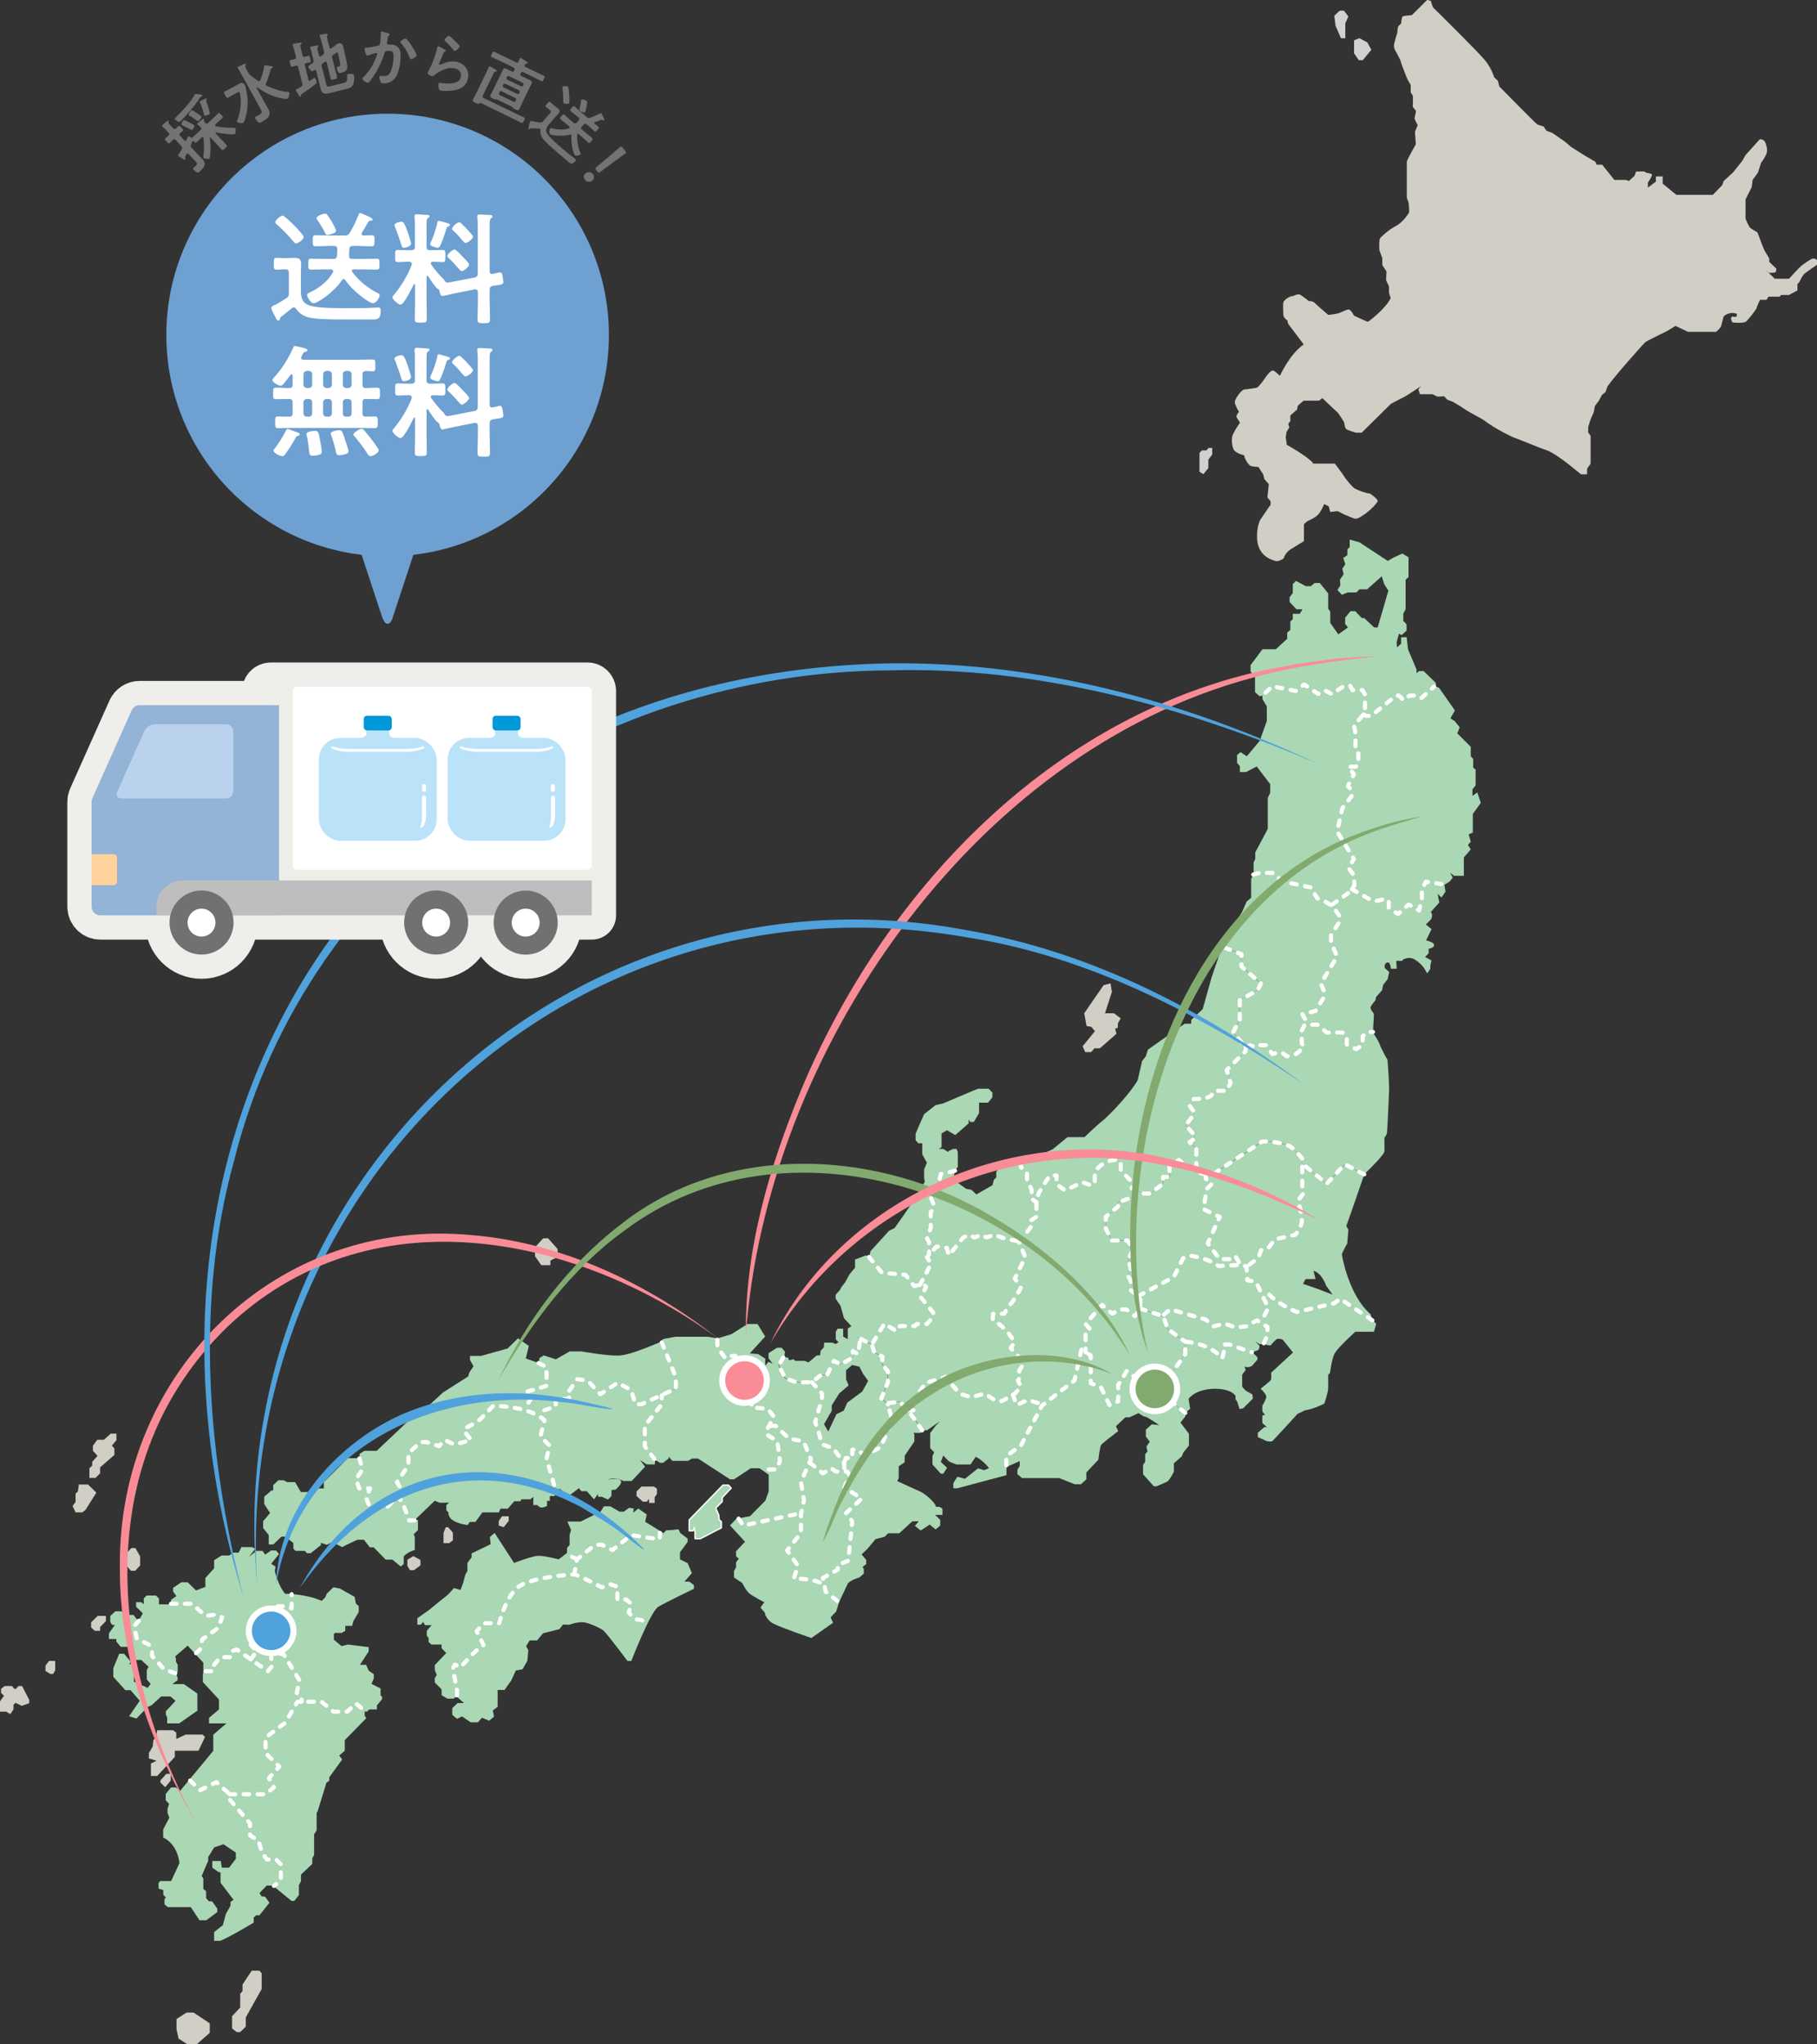
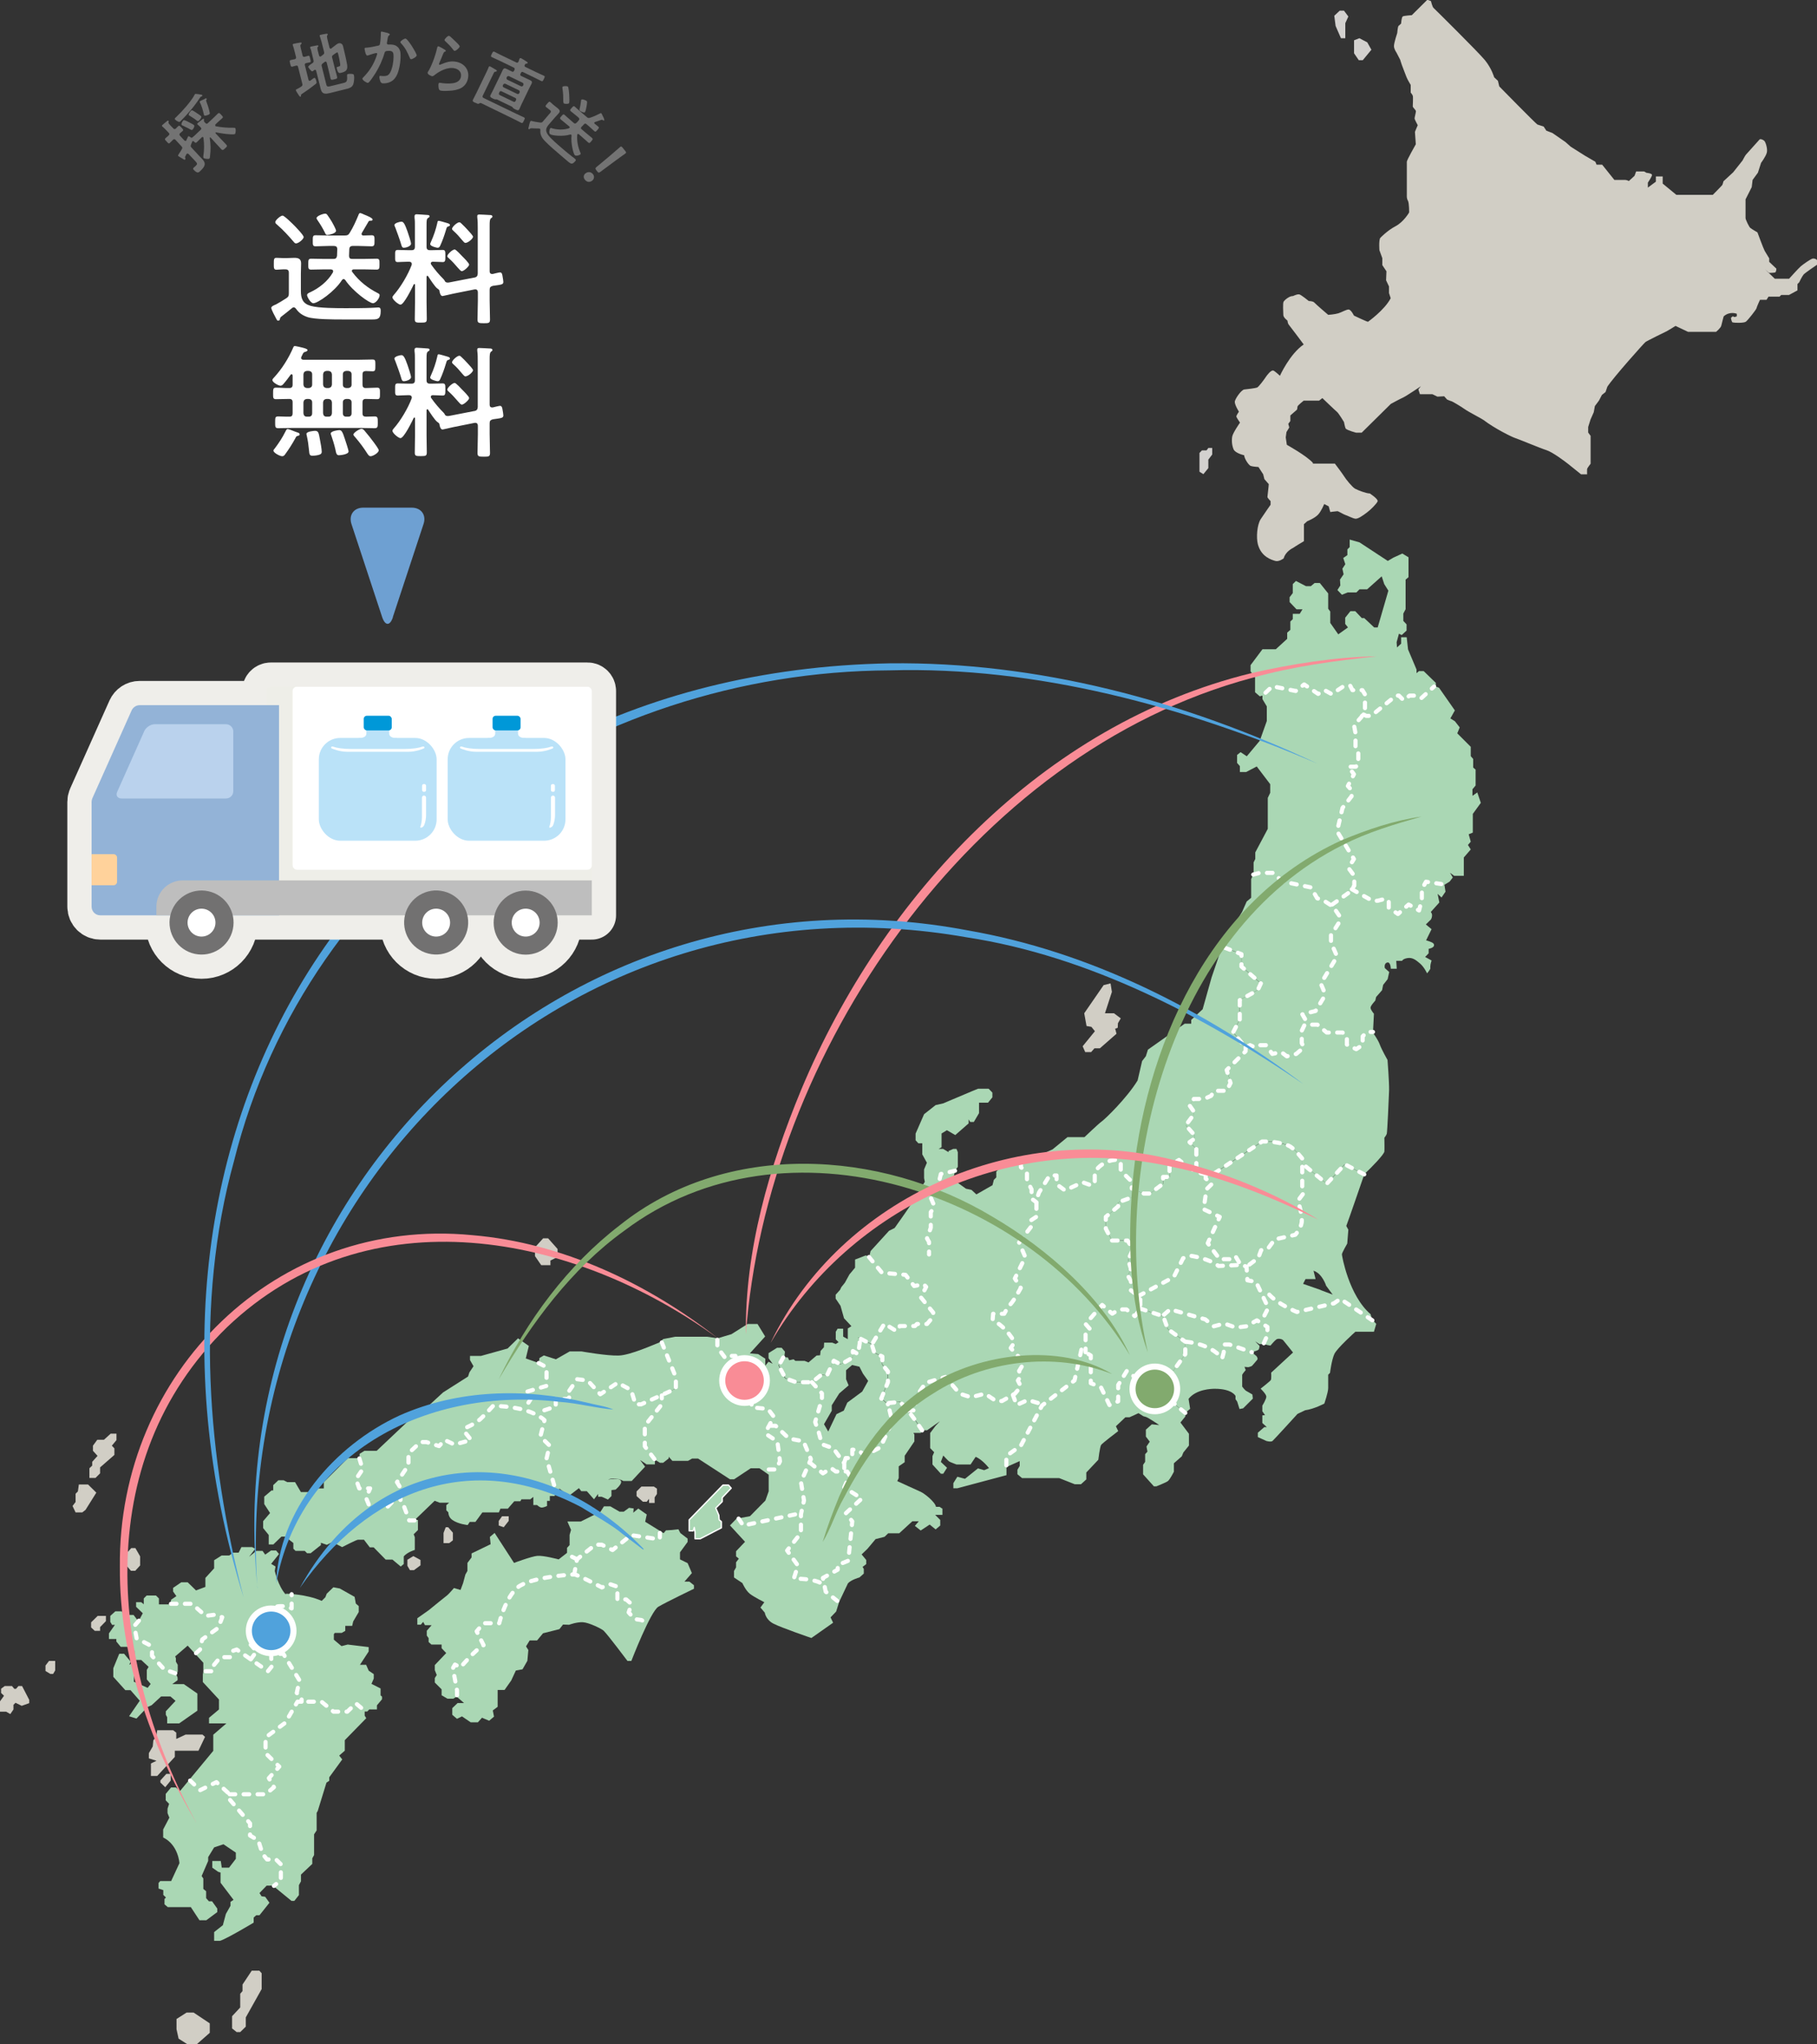
<svg xmlns="http://www.w3.org/2000/svg" id="_レイヤー_1" data-name="レイヤー_1" viewBox="0 0 149.77 168.49">
  <rect x="0" y="0" width="149.77" height="168.49" fill="#333333" stroke="none" />
  <defs>
    <style>
      .cls-1 {
        fill: #727171;
      }

      .cls-2 {
        fill: #bad2ed;
      }

      .cls-3 {
        fill: #efeeea;
        stroke: #efeeea;
        stroke-width: 4px;
      }

      .cls-3, .cls-4, .cls-5 {
        stroke-linecap: round;
        stroke-linejoin: round;
      }

      .cls-6 {
        fill: #93b3d7;
      }

      .cls-4 {
        stroke-width: .11px;
      }

      .cls-4, .cls-7, .cls-8, .cls-9, .cls-5 {
        stroke: #fff;
      }

      .cls-4, .cls-10 {
        fill: #aad7b4;
      }

      .cls-7 {
        fill: #f98c96;
      }

      .cls-7, .cls-8, .cls-9 {
        stroke-miterlimit: 10;
        stroke-width: .5px;
      }

      .cls-11 {
        fill: #ffd29b;
      }

      .cls-12 {
        fill: #d1cec5;
      }

      .cls-13 {
        fill: #bebebe;
      }

      .cls-14 {
        fill: #f98c96;
      }

      .cls-15 {
        fill: #50a2dc;
      }

      .cls-16 {
        fill: #fff;
      }

      .cls-8 {
        fill: #50a2dc;
      }

      .cls-17 {
        fill: #d3d1cf;
      }

      .cls-18 {
        fill: #eeeee8;
      }

      .cls-9 {
        fill: #82aa6e;
      }

      .cls-19 {
        fill: #bae2f8;
      }

      .cls-20 {
        fill: #82aa6e;
      }

      .cls-21 {
        fill: #6ea0d2;
      }

      .cls-22 {
        fill: #737373;
      }

      .cls-5 {
        fill: none;
        stroke-dasharray: .46 .69;
        stroke-width: .34px;
      }

      .cls-23 {
        fill: #0098d8;
      }
    </style>
  </defs>
  <g>
    <g>
      <g>
        <polygon class="cls-12" points="9.22 119.15 9.43 119.37 9.43 119.91 8.25 120.94 8.25 121.43 7.87 121.81 7.37 121.81 7.37 121.01 7.6 120.79 7.6 120.48 8.04 119.99 7.66 119.57 7.66 119.15 8.02 118.66 8.57 118.66 9.12 118.16 9.6 118.16 9.6 118.69 9.22 119.15" />
        <polygon class="cls-12" points="6.5 122.35 7.26 122.35 7.94 123.02 7.05 124.44 6.78 124.65 6.23 124.65 5.98 124.12 6.23 123.79 6.23 123.11 6.42 122.92 6.5 122.35" />
        <polygon class="cls-12" points="10.37 128.09 10.82 127.59 11.16 127.59 11.55 128.27 11.55 129.02 11.15 129.46 10.79 129.46 10.37 128.97 10.37 128.09" />
        <polygon class="cls-12" points="4.55 136.89 4.04 136.89 3.75 137.27 3.75 137.72 4.15 137.96 4.38 137.96 4.55 137.67 4.55 136.89" />
        <polygon class="cls-12" points="1.18 139.19 1.32 139.19 1.52 138.96 1.82 138.96 2.41 140.1 2.41 140.37 1.79 140.59 1.28 140.34 1.11 140.51 1.11 140.89 .85 141.27 .5 141.07 0 141.07 0 140.22 .33 139.76 .09 139.53 .09 139.18 .39 138.96 .99 138.96 1.18 139.19" />
        <polygon class="cls-12" points="14.55 166.4 15.38 165.87 15.96 165.87 17.29 166.76 17.29 167.54 16.21 168.49 15.46 168.49 14.72 168.02 14.55 167.24 14.55 166.4" />
        <polygon class="cls-12" points="19.8 165.45 19.8 164.32 19.99 164.1 19.99 163.56 20.75 162.42 21.38 162.42 21.57 162.63 21.57 163.93 20.26 166.27 20.26 167.03 19.8 167.48 19.51 167.48 19.13 167.18 19.13 166.17 19.8 165.45" />
        <path class="cls-10" d="M23.57,131.35s1.66.02,2.95.59l.3-.3.11-.29.55-.53.53.1,1.22.69.1.55.24.21v.49l-.46.78-.08.36h-.57v-.21.62l-.29.17h-.57l-.08.1v.46l.63.53.51-.13,1.73.21v.36l-.72,1.1h.51l.21.48.42.29v.36l-.19.44.75.38v.57l.12.1v.22l-.42.5v.34h-.63l-.17.17h-.21v.34l.13.21-1.77,1.81v.51h-.17.17v.36l-.46.4.25.32-1.07,1.47v.29l-.23.15-.72,2.34-.09.15v1.45l-.21.32v1.71l-.15.27v.46l-.93.88v.55l-.17.32v.82l-.38.48h-.23l-1.54-1.26h-.51l-.59.61.17.27.3.04.35.49-.82,1.03h-.27l-.21.19v.42s-2.25,1.35-2.78,1.5h-.48v-.72l.72-.57.25-.93.38-.67v-.32l.25-.17-1.07-1.41v-.84l-.2-.06-.48-.34v-.55h.7l.08.55h.6s.56-.73.56-.73v-.51l-1.02-.69-.77.26-.49.8v.31l-.54,1.25.14.2v.86l.23.19v.57l.23.26h.26l.43.6v.29l-.9.67h-.57l-.71-1.08h-1.9l-.27-.23v-.44l.12-.12-.22-.22v-.39l-.39-.13v-.46l.14-.16h.9l.68-1.47s-.08-1.5-1.34-2.12v-.66l.51-.97-.15-.38v-.36l.13-.4-.28-.29v-.53l.44-.53h.4l.34.29,2.74-3.31v-1.33l1.08-.93h-1.43v-.46l.82-.69v-.82l-1.33-1.44v-.61l.04-.24v-.74l-1.29-1.41-1.03.89.06.15v.28l.15.26v.55l-.11.26.1.25v.21l-.44.32h.95l1.12.78v1.41l-1.5,1.05h-.99v-.51l-.11-.2v-.29l.8-.86-.42-.36h-.77l-.78.72-.34.15-.91.95-.61-.19.88-1.28-.76-.87h-.43l-.99-1.1v-.71l.49-1.19h.4l.55.66-.13.24.17-.08.44.53-.21.53-.02.42,1.14.51.25-.32-.32-.38v-.78l.15-.25-.61-.57h-.55v-.76l-.59-.32h-.55l-.36-.44v-.21h-.61v-.46l.49-.7h-.23l-.15-.25v-.49l.42-.38h.51l.15.19v.34h.16l.19-.23h.49l.4.53.36-.67-.55-.53v-.38h.42l.21.17v-.48l.24-.24h.77l.24.24v.49h.96l.04-.38.44-.3-.27-.38v-.3l.67-.46h.53l.69.67.77-.29v-.74l.72-.79v-.67l.62-.39h.63l.31-.23h.46l.23-.46h.88l.26.14-.51.66.6-.49h.51l.22.31.48-.34h.42l.24.29-.65.81.36.22-.06.36s.27,1.25.9,1.94Z" />
        <polygon class="cls-12" points="12.96 142.6 14.27 142.6 14.53 142.8 14.53 143.32 15.3 142.96 16.69 142.96 16.9 143.15 16.36 144.29 14.41 144.29 14.41 144.8 12.96 146.37 12.44 146.37 12.44 145.34 12.9 145.12 12.27 144.92 12.27 144.49 12.59 143.94 12.64 143.43 12.87 143.15 12.96 142.6" />
        <polygon class="cls-12" points="13.71 146.2 14.07 146.2 14.07 146.75 13.62 147.3 13.22 146.91 13.22 146.74 13.71 146.2" />
        <polygon class="cls-12" points="8.73 133.18 8.73 133.61 8.25 134.1 8.25 134.41 7.81 134.41 7.51 134.13 7.51 133.71 8.05 133.18 8.73 133.18" />
      </g>
      <g>
        <polygon class="cls-12" points="52.47 123.3 52.47 122.92 52.87 122.52 53.9 122.52 54.15 122.69 54.15 123.13 53.96 123.41 53.96 123.87 53.5 123.87 53.5 123.53 53.31 123.77 52.99 123.77 52.47 123.3" />
        <path class="cls-10" d="M52.18,124.69l.43-.36.7.49-.13.6,1.52.94.19-.23.49-.03.54-.06.16.31.6.46v.27l-.63.86v.58l.63.31.35.82-.61.7h.4l.38.3v.29s-2.28,1.1-2.93,1.48c-.65.38-2.23,4.47-2.23,4.47h-.32s-1.58-2.11-1.96-2.49c-.15-.15-1.2-.67-1.71-.7s-1.14.21-1.14.21l-.5-.02-.3.38-1.35.34-.49.59h-.61l-.3.49.19.3-.08.89-.4.7-.55.1-.38.82-.55.78h-.57v1.39l-.4.3.1.51-.4.34-.59-.25-.34.38h-.59l-.72-.49-.41.2-.39-.33v-.55l.44-.42h.53l-.61-.53-.27.17h-.49l-.48-.28v-.49l-.56-.56v-.37l.16-.25-.16-.4v-.42l.94-.99-.38-.4v-.3h-.84l-.23-.21v-.32l-.15-.21v-.4l.4-.46h-.55l-.15-.27-.19.23h-.29v-.53l.95-.67c.15-.13,1.38-1.12,1.51-1.22.13-.1.56-.6.56-.6l.54.16.21-.56.19-.71.17-.3v-.66l.34-.45v-.33l1.57-.76-.06-.6.39-.33,1.6,2.47s1.41-.53,1.91-.58c.5-.05,1.77.29,1.77.29l.69-.54v-.41l.21-.23v-.84l.12-.41-.3-.69h1.1l1.63-.81.28-.44h.53l.76.44h.34l.44-.32.38.05-.03.35Z" />
      </g>
      <g>
        <path class="cls-12" d="M108.22,38.21h1.81s.63.83.77,1.06c.14.23.66.88.9,1.01.24.13.92.39,1.21.39,0,0,.73.47.64.66-.09.19-.54.66-.88.91-.34.26-.74.54-.96.51s-.72-.29-.82-.31-.57-.31-.65-.31-.59.07-.59.07l-.13-.47-.37-.19s-.24.6-.51.88c-.27.29-.89.54-.89.54l-.27.24v1.4s-.77.46-.9.56c0,0-.61.27-.77.86,0,0-.39.3-.69.21-.3-.09-1.16-.32-1.44-1.38-.14-.54-.07-1.6.24-2.07.31-.47.81-1.18.81-1.18v-.3s-.26-.26-.26-.34.11-.91.11-1.06l-.36-.41-.1-.4-.39-.6s-.49-.03-.64-.09c-.16-.06-.51-.57-.54-.88,0,0-.73-.16-.87-.49s-.17-.74-.11-1.06c.06-.31.64-1.14.64-1.14,0,0-.29-.41-.3-.5-.01-.09.21-.4.21-.4,0,0-.33-.52-.34-.8-.01-.22.53-1,.78-1.03.26-.03.91-.1,1.06-.16.14-.06.6-.69.71-.86.11-.17.44-.6.63-.54.12.04.54.43.54.43,0,0,.81-1.8,1.96-2.58,0,0-1.14-1.53-1.23-1.63-.09-.1-.11-.34-.11-.34,0,0-.34-.24-.34-.47s-.06-.98.03-1.1c.08-.12.47-.47.77-.45,0,0,.37-.19.54-.13.17.06.76.54.76.54,0,0,.36,0,.47.14.11.13,1.13,1,1.13,1,0,0,.56-.04.84-.13.29-.09.64-.31.84-.31s.44.5.44.5c0,0,1.04.5,1.16.51,0,0,1.36-.96,1.87-1.94l-.14-.43v-.54s-.24-.51-.24-.51l.03-.74-.34-.51v-.57l-.24-.66s-.06-.76.06-1c0,0,.57-.61,1.26-.97.69-.36,1.13-1.14,1.13-1.14,0,0,.01-.78-.1-.97-.11-.19-.09-.36-.09-.5v-2.71c0-.14.74-1.44.74-1.44,0,0-.07-.97-.07-1.01s.23-.56.23-.56c0,0-.26-.47-.26-.56s.11-.49.11-.59-.26-.31-.26-.4.04-.77,0-.88c-.04-.11-.17-.26-.17-.26v-.63s-.26-.43-.34-.63c-.09-.2-.26-.7-.33-.86-.07-.16-.2-.59-.2-.59l-.31-.6s-.2-.27-.2-.53.27-1.07.27-1.07c0,0,.04-.54.11-.59s.21-.19.21-.19c0,0,.03-.53.14-.59.11-.06.74-.1.74-.1l1.28-1.27.3.11s.11.47.21.56,3.68,3.63,4.24,4.31c.56.69.76,1.41.76,1.41l.31.29.11.46s2.87,2.93,3.14,3.14l.52.17.22.34.5.19,1.07.74.44.39,1.17.74.86.5.1.24h.46s1.01,1.26,1.01,1.26h.9c.13,0,.29.09.29.09l.47-.43.13-.36h.66l.19.11s.44.04.46.17c.01.13-.34.64-.34.64v.41l.66-.49v-.43h.56v.59l1.13.93h3s.76-.77.78-.81c.03-.04.1-.31.1-.31l.8-.74.77-.97s.21-.4.27-.47c.06-.07,1.06-1.18,1.13-1.26s.3.01.4.11c.1.1.29.66.2.98s-.47.83-.47.83l-.26.81-.44.6-.07.59-.51,1.01v1.54c0,.13.29.73.39.81.1.09.59.37.59.37,0,0,.5,1.36.6,1.53.1.17.37.61.37.61v.29l.59.56s0,.27-.1.31c-.1.04-.5.04-.5.04l-.33-.29.8.77h1.18s.78-.87.97-1.03c.19-.16.81-.6.97-.63.16-.03.34.06.36.14.01.09,0,.37,0,.37,0,0-.98.66-1.11.81-.13.16-.36.64-.36.64l-.14.14v.52l-.44.24-.26.14h-.64l-.14.14h-.91l-.16.26h-.54s-.25.53-.29.7c-.03.12-.71.98-.87,1.1-.17.13-.98.1-1.1.06-.06-.02-.13-.27-.13-.38l.14-.12.16.06.18-.06v-.21s-.57-.24-1.08.21c0,0-.12.42-.2.77-.04.19-.43.51-.43.51h-2.31l-1.03-.49s-.63.39-.71.43c-.09.04-1.64.8-1.77.9s-2.64,2.91-3.14,3.68l-.15.44-.3.24-.24.46-.34.46-.09.5-.27.61-.19.61v.46l.2.27v2.3s-.27.34-.29.43c-.01.09,0,.44,0,.44h-.5s-.83-.67-1.07-.86c-.24-.19-1.27-.97-1.78-1.13-.51-.16-2.34-.93-2.61-1.01-.27-.09-1.65-.77-2.57-1.47-.19-.14-1.24-.67-1.56-.9s-1.04-.65-1.08-.65c-.04,0-.37-.14-.37-.14l-.24-.27-.56.03-.41-.2h-1.03l-.13-.4.21-.26s-1.15.78-1.46.93c-.31.14-1.02.53-1.02.53l-2.4,2.37h-.46s-.73-.19-.86-.34c-.05-.07-.14-.54-.14-.54,0,0-.43-.71-.57-.83-.14-.11-1.21-1.14-1.21-1.14l-.27.21h-1.27s-.51.4-.51.49-.04.25-.04.25l-.55.48v.46l-.17.23.08.3-.23.38-.06.44.09.61s1.63.9,2.15,1.49Z" />
        <polygon class="cls-17" points="110.89 1.91 110.89 2.64 110.89 3.15 110.53 3.15 110.09 2.14 109.98 1.3 110.43 .88 110.78 .88 111.14 1.36 110.89 1.91" />
        <polygon class="cls-17" points="111.61 3.32 112.05 3.15 112.7 3.49 113.04 4.1 112.33 4.96 112 4.96 111.61 4.39 111.61 3.32" />
        <polygon class="cls-17" points="99.45 37.12 99.6 36.92 99.92 36.92 99.92 37.46 99.6 37.88 99.6 38.58 99.19 39.08 98.87 38.88 98.87 37.33 99.07 37.12 99.45 37.12" />
      </g>
      <path class="cls-10" d="M121.77,65.31l-.4.28v-.54l.26-.31v-1.31l-.2-.17v-.71l-.2-.23v-.77l-1.11-1.11.2-.49-.4-.51-.37-.23.37-.66-1.3-1.86-.27-.11v-.3l-1-.97h-.39l-.2.17v-.3l-.7-1.66-.11-1h-.46v.53l-.34.31-.03-.43.19-.7.23.11.4-.37v-.51l-.27-.29v-.6l.19-.36v-2.44l.24-.2v-1.64l-.51-.31-.74.34-.46.27-2.33-1.53-.81-.23v.62l-.19.19v.47l-.34.24.17.51-.24.37.1.46-.3.44.03.48-.24.38.37.39.47-.19h.72l.26-.26h.63l1.2-1.07.21.64.34.54-.88,3.03h-.29l-.82-.77h-.2l-.54-.57h-.4l-.43.54v.51l.23.29-.8.57-.66-.94v-.94l-.17-.23v-1.26l-.69-.86h-.43l-.31.26h-.4l-.83-.43-.26.26v.74l-.26.34v.4l.57.6h.49l-.23.37h-.57v.44s-.2.19-.2.19v.69l-.26.23v.51l-.94.86h-1.1l-.98,1.31v.51l.37.49v1.23l.39.34.22-.06v.29l.36.6v1.2l-.58,1.63-1.07,1.28-.51-.34-.29.23v.66l.23.26v.49h.51l.88-.46,1.11,1.46v.71l-.2.42v2.55l-1.03,1.94v.54l-.14.29v.94l-.2.43v1.54l-.37.31-.37.84-.94,1.55-.59,1.37.1.04,1.37.52v1.02l1.6,1.4-.26.55-1.48.83v1.6l-.54,1.06,1.03,1.23v.32l-1.56,1.55.32,1.07-.32.65h-1.01l-.29.42-.55.25h-.86l-.38.51.38.53v.23l-.67.89.7.81v.31l-.4.27.56.55v1.86c.26.12.53.21.77.23h.63l4.04-2.69h.62s1.29.13,1.73.44c.44.3.95.97.95.97v.64h.26s1.76,1.44,1.76,1.44l1.48-1.6,1.6.83c.64-.6,1.63-1.63,1.67-1.88.02-.1,0-1.14,0-1.14,0,0,.16-.2.2-.33.04-.13.17-2.91.19-3.6.01-.69-.13-2.48-.13-2.48,0,0-.49-.86-.64-1.28-.16-.43-.56-.96-.56-.96l.08-1.57s-.27-.31-.28-.49c-.01-.17.39-.59.39-.59l.07-.3.49-.56.09-.44.37-.47.13-.59-.36-.32s-.1-.38.19-.46c.29-.08.3.51.3.51h.49l-.04-.65h.48s.06-.17.46-.23c.4-.06.68.16,1.02.45.34.29.58.81.58.81,0,0,.29-.34.27-.42-.02-.08.02-.34.02-.34l.08-.3-.53-.29.29-.3v-.37s.4-.07.44-.26c.04-.19-.16-.27-.27-.31-.1-.05-.38-.13-.38-.13l.45-.92-.47-.39.39-.38c.09-.08.13-.31.12-.41,0-.1-.1-.24-.1-.24l.7-.78-.14-.71.32.3.33-.48-.09-.57.43-.26.26-.34-.23-.39.34.25h.8v-1.51l.57-.66-.23-.37.23-.27-.17-.61.34-.14v-1.54l.66-.91-.29-.86Z" />
      <g>
        <polygon class="cls-12" points="91.08 83.51 91.82 83.51 92.38 83.93 92.15 84.33 92.13 84.71 91.92 84.78 92.03 85.2 90.66 86.4 90.21 86.4 89.94 86.71 89.45 86.71 89.24 86.23 90.25 84.99 89.96 84.63 89.56 84.56 89.37 83.51 90.97 81.19 91.54 81.05 91.65 81.75 91.08 83.51" />
        <g>
          <polygon class="cls-4" points="73.09 115.65 73.09 115.65 73.09 115.65 73.09 115.65" />
          <path class="cls-10" d="M102.67,86.32l-1.03-1.23.54-1.06v-1.6l1.48-.83.26-.55-1.6-1.4v-1.02l-1.37-.52-.1-.05v.03s-.24.29-.24.29l-.74,2.17-.74,2.63-.94.88v.31h-.54l-3.03,2.14-.17.54-.31.4-.37,1.6c-.91,1.48-2.68,3.18-2.95,3.37-.27.19-1.43,1.3-1.43,1.3h-1.4l-1.23,1.01s-2.04.93-2.61,1.07c-.57.14-1.63.36-1.63.36l-.4.41v.47l-.2.2-.11.44-1.33.76-.4-.37-.46-.1-1.05-.76.15-.73.23-.31v-1.21l-.11-.27h-.26l-.39.17v.1l-.45-.27h-.37l.24-.14v-1.13l.44-.27.69.4,1.1-.96v-.33l.13.21h.3l.43-.73v-.86h.74l.36-.44v-.39l-.31-.32h-.87l-.49.2-2.39,1.01-.62.14-.95.75-.7,1.6v.55l.23.25h.32v.91l.38.69-.23.55v.72l.06.3s-.74,1.22-.99,1.64c-.25.42-1.5,2.17-1.5,2.17l-.46.23-1.52,1.67-.11.46-.29-.1-.88.34v.67l-.46.55-.38.69-.29.36-.11.23-.36.4v.32l.4.59.29,1.03.61.65-.3.19v.88l-.38-.21v-.65h-.46l-.15.25v.63l.23.23-.23.15-.29-.11h-.67l-.02.38-.27.3-.04.36-.29.02-.67.57-.32-.13h-.76l-.15-.13-.36.08-.11-.23-.38-.02-.36.67.54,1.06.88.31h1.31l.74-.6.49.06.57-1.23.57.31,1-.58v-.53l.43.26.14-.94-.14-.43,1.13.57.21.69.66.31v.66l.46.57v.88l-.54,1.34.44.4,1.1-.11c.77.7,1.83,2.35,1.83,2.35h.4l1.05-.74-.36.38-.44.59v1.24l.33.34-.14.32v.69l.69.76h.2l.31-.49-.51-.48.2-.53s.41.46.52.51c.11.06.57.23.57.23h1.16l.42-.63c.57.23,1.1.93,1.1.93l-.4.17-.51-.15-1.07.86-.63-.17-.33.53v.42h.33l4.05-1.08v-.67l1.09-.49v.4l-.19.32v.36l.38.32h3.06l1.29.51h.51l.44-.4v-.57l.99-1.05s.13-1.07.23-1.22c.1-.15,1.41-1.14,1.41-1.14l-.19-.4.78-.74h.34l.74-.34.4.25.21.06c.21.06,1.1.67,1.1.67l-.61-.06-.49.44v.57l.32.42-.27.4.08.42-.19.21v.63l-.17.25v.78l.89.99h.21s.76-.3.93-.42c.17-.11.51-.78.51-.78v-.7l.65-.57.13-.32.46-.57v-.97l-.7-.93.4-.49v-.29l-1.08-.9v-1.94l-.17-.31.51-.66.74-1.03v-1.03l-1.44-1.04-.39-1.06-1.88-.63v-.94l-.77-.56v-.77l-.26-.43.26-.57-.23-.76.4-.85-.45-.73h-1.28l-.5-.97v-.99l1.02-.87v-.32l1.39-.5v-.52l.72.3h.51l1.08-.81v-.56h.53v-.91l.78-.49s.7.6,1.42.94v-1.86l-.56-.55.4-.27v-.31l-.7-.81.67-.89v-.23l-.38-.53.38-.51h.86l.55-.25.29-.42h1.01l.32-.65-.32-1.07,1.56-1.55v-.32Z" />
        </g>
      </g>
      <polygon class="cls-4" points="57.23 125.89 57.13 126.17 56.81 126.17 56.81 125.26 59.59 122.4 60.05 122.4 60.27 122.65 59.53 123.43 59.53 123.76 59 124.29 59.25 124.88 59.28 125.26 59.46 125.41 59.46 125.92 57.72 126.82 57.29 126.82 57.29 126.29 57.23 125.89" />
      <g>
        <polygon class="cls-12" points="44.77 102.06 45.18 102.06 45.96 102.94 45.96 103.6 45.37 103.89 45.37 104.27 44.61 104.27 44.1 103.53 44.1 102.8 44.77 102.06" />
        <polygon class="cls-12" points="33.79 129.41 33.58 129.05 33.58 128.55 34.07 128.25 34.66 128.57 34.66 129.01 34.12 129.41 33.79 129.41" />
        <polygon class="cls-12" points="36.74 125.87 36.94 125.87 37.33 126.32 37.33 126.95 37.03 127.18 36.56 127.18 36.56 126.34 36.74 125.87" />
        <polygon class="cls-12" points="41.11 125.73 41.11 125.35 41.38 124.97 41.93 124.97 41.93 125.35 41.52 125.87 41.11 125.73" />
        <path class="cls-10" d="M54.49,110.54l-.09.08c-.49.19-2.44,1.07-3.39,1.1-.95.04-3.08-.34-3.08-.34h-.97l-1.14.65-.99-.32-.36.21-.06.42-1.07-.38.25-1.03-.89-.63-.86.84-2.19.61h-.91v.34l.29.51-.34.51-.11.34-2.06,1.31-1.88,1.73-.49.15-3.1,2.93h-1.01l-.4.25v.36h-.97l-1.98,1.98v.51h-.51l-.3.3h-1.08l-.48-.82h-.65l-.29-.15h-.44l-.42.4v.44h-.14l-.6.51v.61l.48.74-.57.67v.57l.46.57v.78h.38l.67-.65h.3l.68.53v.47l.18.18h.76l.19.19h.3l.84-.67v-.19l.49.17.46-.23.8.42s1.18-.61,1.31-.61h.49l.48.63h.32l.99,1.01h.56l.68.57.25-.21v-.63c.32-.36.91-.53.91-.53v-1.05l-.09-.24.35-.35v-.83h-.26l1.64-1.58.41.16h.78l-.23.2v.43l.17.17s-.02.37.31.61c.5.36,1.28.43,1.28.43l.17-.26h.47l.57-.78h1.36l.13-.31h.61l.53-.61h.5l.09-.16h.73l.25-.2v.67h.31s.2.21.38.21.44-.13.44-.13v-.42h.23v-.4h.4l.13-.48.29-.11.76.57.82-.63.19.25h.46l.59.67.34-.44v.23h.3l.51.23.29-.29v-.49l.34-.04s.44-.37.46-.61c.02-.45-1.08-.21-1.08-.21.61-.27,1.26.11,1.26.11h.69l1.1-1.18-.41-.55.53.36h.69v-.46l-.79-1.06v-1.69l1.4-1.76v-.77l1.16-.53v-.93l-1.16-2.87-.06-.1Z" />
      </g>
      <polygon class="cls-4" points="93.56 98.07 93.56 98.07 93.56 98.07 93.56 98.07" />
    </g>
    <g>
      <path class="cls-10" d="M77.73,124.38l-.28-.19h-.3c-.06-.4-.95-1.1-1.26-1.24-.3-.13-1.93-.88-1.93-.88l.12-.25v-.97l.49-.34v-.53l.8-1.18v-.57l-.08-.13h.61l.1-.21s-1.06-1.65-1.83-2.35l-1.1.11-.44-.4.54-1.34v-.88l-.46-.57v-.66l-.66-.31-.21-.69-1.13-.57.14.43-.14.94-.43-.26v.53l-1,.58-.57-.31-.57,1.23-.49-.06-.74.6h-1.31l-.89-.31-.54-1.06.36-.67.13-.11.04-.36-.27-.32h-.38l-.7.44v.42l.34.46-.34-.17-.27.32v-.57l-.59-.38-.68-.06,1.26-1.39-.63-1.03h-.82l-1.33.84-1.14.34-.86-.13h-2.63l-.99.19-.18.16.03.13,1.16,2.87v.93l-1.16.53v.77l-1.4,1.76v1.69l.79,1.06.49.3h.26l.46-.36v-.14l.3.34h1.29l.34-.19h.49l2.63,1.71h.34l1.37-.91h.72l.76.53v1.37l-.27.76-1.27,1.29-1.12.21-.53.55,1.24,1.35-.74.78v.42l.23.19-.23.3v.42l-.17.3v.53l.69.46s.27.61.61.88c.34.27,1.2.7,1.2.7l-.32.44.36.42s.06.57.72.91,3.12,1.18,3.12,1.18l1.79-1.26-.21-.44.46-.48.25-.8.72-1.52c.25-.3.95-.49.95-.49l.36-.32v-.38l-.1-.17.3-.23v-.34l-.38-.46.48-.46.67-.8.74-.19.3-.29h.91l1.08-.99h.53l-.32.38.48.38.74-.49.49.4.38-.32v-.46l-.42-.42h.6v-.49ZM71.07,114.69l-1.23.91-.29.66-.6.29-.68,1.43-.35-.6.64-1.11v-.45l.62-.98.77-.66-.21-.51v-.74l.5-.43.6.14.29.57.43.6-.49.88Z" />
      <path class="cls-10" d="M113.12,108.82l-.15-.51c-1.79-1.54-2.36-4.8-2.36-4.93s.44-.89.44-.89l.09-1.14-.17-.31c.07-.14,1.48-4.24,1.48-4.24l-1.6-.83-1.48,1.6-1.76-1.44h-.26s0-.64,0-.64c0,0-.51-.67-.95-.97-.44-.3-1.73-.44-1.73-.44h-.62l-4.04,2.69h-.63c-.24-.01-.51-.1-.77-.23-.72-.34-1.42-.94-1.42-.94l-.78.49v.91h-.53v.56l-1.08.81h-.51l-.72-.3v.52l-1.39.5v.32l-1.02.87v.99l.5.97h1.28l.45.73-.4.85.23.76-.26.57.26.43v.77l.77.56v.94l1.88.63.39,1.06,1.44,1.04v1.03l-.74,1.03-.51.66.17.31v1.94l1.08.9.4-.34-.13-.82c.63-.8,1.9-.83,2.16-.83,1.44,0,1.71.59,1.71.59v.27l.14.2.19.61.3-.06.8-.8-.04-.34s-.4-.24-.5-.29c-.1-.04-.34-.36-.34-.36v-.97c.03-.09.29-.39.29-.39l-.1-.27s.21.03.3.03.31-.1.31-.1c0,0,.36-.4.44-.51.09-.11-.06-.3-.06-.3l-.39-.33s.44-.11.54-.19.1-.33.1-.33l-.36-.37.36.24c.23-.07.67.07.67.07l.23.04s.34-.41.49-.51.46-.04.56.07c.1.11.81,1.01.81,1.01l-1.8,1.66s.03.51-.03.61c-.06.1-.84.71-.84.71,0,0,.47.45.47.66s-.33.74-.33.74v.46l.22.32-.22.02v.63l.37.34h-.21l-.53.46v.36l.7.32s.38.11.51,0c.13-.11,2.06-2.23,2.06-2.23l.63-.3c.74-.1,1.58-.55,1.58-.55,0,0,.32-.93.32-1.28v-1.1l.15-.15s.13-1.07.36-1.56c.23-.49,1.73-1.83,1.73-1.83h1.53l.19-.65-.32-.32ZM108.87,106.32l-1.46-.51.2-.39h.83l-.17-.69c.73.23,1.04,1.24,1.04,1.24l.54.73-.98-.37Z" />
    </g>
    <g>
      <polyline class="cls-5" points="109.81 74.55 111.31 73.48 111.63 72.99 111.63 72.19 111.14 71.53 111.6 70.8 110.21 68.51 110.66 66.59 111.41 65.62 111.41 65.13 111.1 64.78 111.6 63.81 111.14 63.19 111.75 63.19 111.96 63 111.96 61.97 111.73 61.74 111.73 60.43 111.61 59.78 112.22 59.09 112.51 58.54 112.51 57.23 112.3 56.88 111.48 56.88 111.29 56.51 110.82 56.51 109.77 57.21 109.18 56.88 108.65 57.19 107.5 56.41 106.8 56.95 104.88 56.56 104.05 57.34" />
      <polyline class="cls-5" points="112.39 58.89 112.62 59 113.02 59 115.07 57.33 115.31 57.33 115.69 57.71 116.19 57.33 116.61 57.33 117.13 57.56 118.21 56.58" />
      <polyline class="cls-5" points="103.3 72.08 103.83 71.94 104.95 71.94 105.68 72.64 108.06 73.14 108.57 74.03 109.14 74.24 109.88 74.72 110.4 75.48 110.4 75.99 109.71 77.08 109.71 77.67 110.21 78.83 108.87 81.07 109.1 81.61 109.1 82.23 108.44 83.32 107.35 83.6 107.75 84.29" />
      <polyline class="cls-5" points="111.43 73.29 113.12 74.24 113.55 74.24 114.2 74.07 114.47 74.26 114.47 74.81 115.23 75.33 116.11 74.55 116.97 75.04 117.2 74.13 117.2 73.29 117.54 72.67 118.81 72.86" />
      <polyline class="cls-5" points="100.96 78.11 102.33 78.64 102.33 79.66 103.93 81.05 103.67 81.61 102.19 82.43 102.19 84.03 101.64 85.09 102.67 86.32 103.04 86.14 103.44 86.32 103.83 86.14 104.36 86.14 104.87 86.86 105.61 86.71 106.07 87.06 106.85 86.86 107.47 86.32 107.3 85.97 107.3 84.95 107.54 84.45 108.59 84.45 109.36 85.1 110.66 85.1 111.02 85.42 111.02 86.09 111.79 86.47 112.32 86.12 112.32 85.42 112.66 85.05 113.17 85.05" />
      <polyline class="cls-5" points="102.67 86.32 102.67 86.64 101.11 88.19 101.43 89.26 101.11 89.9 100.1 89.9 99.82 90.32 99.26 90.57 98.41 90.57 98.03 91.08 98.41 91.62 98.41 91.84 97.74 92.74 98.45 93.55 98.45 93.86 98.05 94.13 98.61 94.68 98.61 96.47" />
      <polyline class="cls-5" points="112.45 96.79 110.85 95.96 109.36 97.56 107.61 96.12 107.47 96.12" />
      <polyline class="cls-5" points="84.15 95.81 84.15 96.2 84.65 96.62 84.65 97.27 85.03 98.03 85.03 98.79 85.43 99.09" />
      <polyline class="cls-5" points="78.72 96.49 77.55 96.76 77.21 98.19 76.72 98.7 76.95 99.25 76.95 99.59 76.72 99.9 76.72 101.19 76.41 102.07 76.58 102.36 76.58 103.39" />
      <polyline class="cls-5" points="71.63 103.6 72.7 104.9 74.64 105.07 75.35 105.99 76.13 105.84 76.34 106.06 75.9 106.92 76.92 108.18 76.92 108.52 76.41 109.12 75.58 109.12 75.41 109.29 74.16 109.29 74.1 109.61 73.73 109.61 72.9 109.09 71.86 110.81" />
-       <polyline class="cls-5" points="75.83 105.9 76.75 104.16 76.41 103.61 77.2 102.73 78.04 102.85 78.21 103.47 79.38 102.01 79.84 101.76 80.32 101.99 80.89 101.76 81.32 101.99 81.95 101.76 82.95 102.13 84 102.3" />
      <polyline class="cls-5" points="64.56 111.88 64.19 112.55 64.74 113.6 65.62 113.92 66.93 113.92 67.68 113.32 68.16 113.37 68.73 112.15 69.3 112.46 70.3 111.88 70.3 111.35 70.73 111.61 70.87 110.66 70.73 110.23 71.86 110.81 72.07 111.49 72.73 111.8 72.73 112.46 73.19 113.03 73.19 113.92 72.64 115.26 73.19 115.74" />
      <path class="cls-5" d="M113.12,108.82l-2.64-1.77-.53.37-3.05.71s-1.64-.66-2.35-1.51h-.54" />
      <path class="cls-5" d="M74.83,116.24h.61v-1.01l.86-1.26,1.64-.48,1.16,1.37.93.3,1.16-.3.91.61h.49l1.07-.61.49-.59-.25-.49.25-.38-.15-.41.41-.67-1.1-1.22.32-.48s-.69-1.29-1.81-1.81l.04-.53h.91s.27-.53.53-.8c.27-.27.84-1.33.84-1.33l-.49-.78.86-1.77-.51-1.2,1.03-1.35-.13-.42.53-.35v-1.38l.21-.61.88-1.41h.57v.72l.69.51,1.46-.67.74.27.26-.26v-.84s.52-.99,1.85-1.03l.29.21v.69l.91.91v.56l.99.42h.51l1.08-.81v-.56h.53v-.91l.78-.49s1.29,1.12,2.19,1.17h.63l4.04-2.69h.62s1.29.13,1.73.44c.44.3.95.97.95.97v2.51l.11.34-.46.61s.4,1.27.3,1.83c-.1.55-.53.99-.53.99l-1.69.38-.57.78-.55.11-.23.63-.98.74" />
      <polyline class="cls-5" points="99.38 96.76 99.38 97.13 99.91 97.56 99.45 98.01 99.21 99.66 100.54 100.29 99.55 102.46 100.54 103.78 101.34 103.78 101.82 103.51 102.27 104.26" />
      <polyline class="cls-5" points="44.4 112.34 45.05 112.68 45.05 114.22 43.43 114.7 43.8 115.21 43.24 116.12" />
      <polyline class="cls-5" points="54.55 110.64 55.71 113.52 55.71 114.45 52.85 115.74 52.38 115.74 52.02 114.56 50.91 113.96 49.48 114.91 48.44 113.78 47.58 113.67 46.84 114.74 47.03 115.06 46.79 115.3 45.81 115.3 45.81 115.92 44.84 116.24 44.38 116.68" />
      <polyline class="cls-5" points="29.62 120.2 29.89 121.09 29.34 121.91 29.61 122.67 30.51 122.67 30.17 123.45 30.51 124.27 31.52 123.98 31.96 124.17 32.91 123.19" />
      <path class="cls-5" d="M34.17,125.31h-.44l-.42-1.13-.3-.42v-1.14l-.29-.46.95-1.41v-.97l.99-.93h.48l1.05.33.47-.5.8.38,1.37-.38-.51-.65v-.32s.84-.36,1.26-.74c.42-.38,1.08-1.12,1.08-1.12,0,0,1.64.06,2.7.4,1.07.34,1.52.8,1.52.8l-.34,1.35.76.74-.25,1.07.73,2.55" />
      <polyline class="cls-5" points="16.95 137.74 17.54 137.74 17.54 137.34 18.16 136.58 19.02 136.58 19.11 136.09 19.51 135.95 22.08 137.74 22.46 137.27 22.36 136.96 22.36 136.31 23.36 136.31 24.69 138.5 24.46 139.53 24.86 139.89 24.86 140.25" />
      <polyline class="cls-5" points="15.67 146.75 16.5 147.54 17.84 146.88 18.93 147.88 18.93 148.31 20.61 150.28 20.61 151.28 21.29 151.68 21.64 152.79 22.01 153.25 22.75 153.25 23.15 153.65 23.15 154.96 22.58 155.43" />
      <polyline class="cls-5" points="11.45 133.57 11.07 134.01 11.26 135.02 12.27 135.55 12.53 135.95 12.53 136.47 13.53 137.58 14.59 137.96" />
      <path class="cls-5" d="M20.67,136.76l.48-.66-.48-.54.34-.53-.1-.95s.8-1.37,1.87-1.66c.59-.16,1.26.14,1.26.14v-1.17" />
      <path class="cls-5" d="M37.67,139.72v-.4l-.34-1.83.17-.3.46.23s1.2-1.45,1.9-1.83l-.57-1.14.57-.67h1.29s.51-2.12,1.53-2.96c1.02-.83,4.4-1.06,4.65-1.06s2.28,1.07,2.28,1.07l.67-.27.61.21v1.05h.72l.44.38-.23.69.48.55.57.08.44.25" />
      <polyline class="cls-5" points="47.33 129.77 47.56 128.51 49.07 127.31 49.6 127.31 50.49 127.75 52.02 126.52 54.01 126.82 54.39 126.82 54.39 126.34" />
      <line class="cls-5" x1="47.56" y1="128.51" x2="46.65" y2="128.06" />
      <polyline class="cls-5" points="83.49 114.97 83.8 115.8 84.72 115.38 85.89 115.73" />
      <polyline class="cls-5" points="14.09 132.18 15.82 132.18 16.95 133.18 17.71 133.08 18.32 133.29 17.99 134.16 16.67 135.12 16.49 135.95 16.15 136.26" />
      <polyline class="cls-5" points="93.56 98.07 93.56 98.59 92.17 99.09 92.17 99.42 91.15 100.29 91.15 101.27 91.65 102.24 92.94 102.24 93.39 102.97 92.99 103.83 93.22 104.58 92.97 105.15 93.22 105.58 93.22 106.35 93.99 106.91 93.99 107.89 93.54 108.47 92.85 107.92 92.25 107.92 91.68 108.27 90.85 107.55 89.48 109.12 89.88 109.58 89.48 109.98 89.48 111.45" />
      <polyline class="cls-5" points="82.95 120.77 82.95 120 84.15 119.14 85.89 115.84 88.57 113.77 89.14 111.23 89.91 111.72 89.91 114 90.74 114.32 91.45 115.8 92.17 115.49 92.17 115.17 92.17 114.15 92.88 112.99 93.82 113.72 96.48 113.32" />
      <path class="cls-5" d="M97.7,116.45l-1.08-.9v-1.94l-.17-.31.51-.66.74-1.03v-1.03s1.99.09,3.04,1.37l.13-.5v-.64h.46l1.86.64" />
      <polyline class="cls-5" points="104.17 110.71 104.47 110.04 104.47 109.36 103.6 108.82 102.73 109.31 101.87 109.42 100.92 109.08 100.05 109.31 99.35 108.74 96.45 107.91 95.88 108.41" />
      <path class="cls-5" d="M93.85,106.81l2.36-1.27.53-.27.78-1.57.64-.2s1.54.23,2.28.84l1.83-.09.48.14.07,1.13.71.13,1.01,2.14-.59,1.17" />
      <polyline class="cls-5" points="93.99 107.85 95.88 108.48 96.26 109.54 97.7 110.58" />
      <path class="cls-5" d="M76.01,117.89s-1.06-1.65-1.83-2.35l-1,.1.31,1.3v.31l-.91,2.03-1.07.56h-.36l-.5-.36h-.4v.69h-.54l-.13.41" />
      <polyline class="cls-5" points="66.93 113.92 67.75 114.84 67.75 115.3 67.19 117.2 67.48 118.03 67.75 119.03 68.69 119.37 69.59 120.61 69.59 121.1" />
      <polyline class="cls-5" points="60.88 125.16 61.26 125.73 66.02 124.71" />
      <polyline class="cls-5" points="18.93 147.88 21.89 147.88 22.58 147.3 22.16 146.55 23.02 145.6 21.89 144.49 21.89 143.2 23.52 141.98 24.52 140.25 26.5 140.25 27.49 141.07 28.63 141.07 29.34 140.39 30.09 141.03" />
      <polyline class="cls-5" points="53.94 120.25 53.15 119.2 53.15 117.51 54.55 115.74 54.55 115.01" />
      <polyline class="cls-5" points="59.13 110.42 59.13 111.04 59.78 111.92 60.08 111.75 60.62 111.75 60.62 113.1 59.59 113.1 59.59 114.13 60.71 115.15 61.44 114.77 61.95 115.01 61.95 115.99 63.3 116.12 63.79 116.77 63.2 117.86 63.2 118.22 64.08 118.81 64.29 120.44 63.97 121.11 62.91 121.11" />
      <path class="cls-5" d="M63.53,117.51h.4l1.1,1.05,1.2.23.61,1.47-.82,1.88.25,1.52-.25,1.14v1.54l-1.14,1.45.89,1.24-.34,1.08s1.81-.04,2.4.48" />
      <polyline class="cls-5" points="66.78 120.57 67.83 121.43 68.51 121 68.89 121.28 69.83 121.28 70.02 121.59 69.59 122.59 71.03 123.51 69.73 124.71 70.25 125.39 69.92 128.63 69.05 128.99 69.05 129.37 67.83 130.05 68.06 131.18 69.07 131.99" />
    </g>
  </g>
  <g>
    <path class="cls-14" d="M61.48,110c-.09-6.97,1.92-13.81,4.57-20.21,6.69-15.97,19.88-30.09,37.09-34.31,3.39-.77,6.92-1.33,10.34-1.39-3.4.37-6.9.83-10.24,1.77-23.2,6.19-40.09,31.04-41.76,54.14h0Z" />
    <path class="cls-15" d="M21.22,130.88c-3.3-33.06,25.69-60.46,58.55-54.2,10.14,1.76,19.5,6.56,27.67,12.67-8.15-5.56-17.68-10.56-27.77-12.1-32.95-5.81-60.64,20.98-58.46,53.62h0Z" />
    <path class="cls-14" d="M16.17,150.2c-3.76-6.35-6.34-13.57-6.29-21.05-.17-16,12.9-28.93,29.06-27.35,7.44.63,14.49,4,20.26,8.52-11.92-8.71-28.86-12.02-40.48-.94-11.46,11.14-9.6,28.05-2.55,40.81h0Z" />
    <path class="cls-20" d="M93.13,111.69c-8.15-13.5-28.43-20.26-41.68-10.25-4.35,3.13-7.64,7.61-10.35,12.26,2.31-4.85,5.68-9.42,10-12.73,8.75-6.98,21.43-6.27,30.71-.69,4.57,2.68,9.18,6.71,11.32,11.41h0Z" />
    <path class="cls-20" d="M94.61,111.46c-1.56-4.36-1.63-9.09-1.28-13.68.93-11.36,6.32-23.54,17.2-28.5,2.13-.9,4.41-1.67,6.64-1.98-2.16.62-4.43,1.28-6.47,2.33-14.36,7.18-19.38,27.33-16.09,41.82h0Z" />
    <path class="cls-15" d="M24.71,130.88c6.36-11.65,19.34-12.52,28.33-3.24.03.03-.01.09-.05.06,0,0-1.64-1.25-1.64-1.25-.9-.77-2.43-1.6-3.45-2.24-9.2-4.84-17.64-1.27-23.19,6.67h0Z" />
    <path class="cls-20" d="M91.63,113.23c-4.73-1.84-10.48-1.12-14.71,1.62-3.29,1.98-5.63,5.27-7.39,8.65-.65,1.13-1.04,2.5-1.72,3.59.37-1.24.86-2.53,1.36-3.75,1.61-3.6,3.94-7,7.35-9.13,4.29-2.74,10.85-3.52,15.11-.99h0Z" />
    <path class="cls-15" d="M22.76,130.58c.18-6.11,4.78-11.43,10.17-13.92,4.86-2.16,10.37-2.27,15.45-1.06.71.19,1.54.29,2.18.57-1.44-.11-2.93-.53-4.4-.63-10.69-1.27-21.43,3.96-23.41,15.04h0Z" />
    <path class="cls-14" d="M63.54,110.63c5.8-12.03,20.29-18.29,33.14-15.04,4.21,1.01,8.34,2.69,11.99,4.93-3.83-1.84-7.89-3.52-12.1-4.36-13-2.94-26.47,3.19-33.02,14.47h0Z" />
  </g>
  <path class="cls-15" d="M20.08,131.65c-12.2-39.35,11.07-76.19,53.24-76.98,12.22-.15,24.27,3.08,35.26,8.26-10.86-4.66-23.12-8.03-35.25-7.68-24.77.12-47.94,15.97-54.05,40.47-3.24,11.71-2.16,24.51.8,35.93h0Z" />
  <g>
    <path class="cls-3" d="M48.43,56.6h-26.1c-.21,0-.38.17-.38.38v1.14h-10.44c-.29,0-.54.17-.66.43l-3.24,7.25c-.04.09-.06.19-.06.3v8.62c0,.4.32.72.72.72h5.77c-.04.19-.07.39-.07.59,0,1.46,1.18,2.64,2.64,2.64s2.64-1.18,2.64-2.64c0-.2-.03-.4-.07-.59h14.2c-.04.19-.07.39-.07.59,0,1.46,1.18,2.64,2.64,2.64s2.64-1.18,2.64-2.64c0-.2-.03-.4-.07-.59h2.24c-.04.19-.07.39-.07.59,0,1.46,1.18,2.64,2.64,2.64s2.64-1.18,2.64-2.64c0-.2-.03-.4-.07-.59h2.88v-18.49c0-.19-.16-.35-.35-.35Z" />
-     <circle class="cls-21" cx="31.95" cy="27.61" r="18.24" />
    <g>
      <path class="cls-22" d="M17.77,10.28s-.05.07-.02.1c.02.02.03.02.05.03.5.09.95.13,1.45.12.04,0,.11,0,.14.03.07.08.04.42-.02.48-.06.05-.28.03-.36.03-.42-.02-.78-.08-1.19-.16-.02,0-.03,0-.05.01-.02.02,0,.05,0,.07l.44.47c.14.15.29.29.43.45.12.12.08.17-.08.31-.16.15-.21.19-.33.07-.14-.15-.27-.31-.42-.46l-.45-.49s-.04-.03-.06,0c-.01.01-.02.02-.01.04.08.5.09,1.01.02,1.51,0,.05-.01.14-.05.18-.07.06-.41.02-.48-.05-.03-.04-.02-.09-.02-.14.08-.53.08-1,.01-1.52,0-.02-.01-.04-.02-.05-.04-.04-.08-.02-.11,0l-.03.03c-.14.13-.28.28-.39.38-.1.09-.14.04-.25-.07-.03-.02-.07-.04-.11,0-.01.01-.02.02-.02.04-.03.08-.07.16-.1.24-.04.11-.03.16.05.24l.65.7c.08.08.17.17.24.25.3.33.27.57-.19.99-.1.1-.21.22-.52-.11-.06-.06-.08-.12,0-.19.05-.05.12-.09.17-.15.17-.16.1-.22-.08-.42l-.52-.55s-.1-.06-.14-.02c-.04.04-.07.1-.09.15-.06.11-.07.13-.05.18.02.04.05.1.01.14-.05.05-.13,0-.22-.06-.05-.03-.33-.19-.36-.22-.04-.05.02-.11.05-.17.07-.09.19-.3.25-.4s.04-.15-.03-.23l-.49-.53c-.08-.08-.14-.08-.22,0-.09.08-.17.18-.25.25-.09.09-.14.02-.26-.11-.13-.14-.19-.19-.1-.28.06-.06.18-.14.26-.23.08-.08.08-.14,0-.22l-.18-.19c-.1-.1-.2-.21-.31-.3,0,0-.03-.02-.04-.03-.05-.05-.02-.09.03-.13.06-.06.26-.22.34-.29.04-.03.11-.09.15-.04.03.03.01.07,0,.12-.02.06.03.12.13.23l.26.27c.07.07.12.08.21.02.02-.03.19-.2.2-.2.08-.08.13-.02.26.11.14.15.19.2.11.28-.02.02-.18.15-.22.19-.07.08-.07.13,0,.21l.36.39s.09.06.14.02c.01-.01.02-.02.02-.04.02-.05.12-.28.14-.31.06-.06.16.03.2.06.07.06.11.06.18,0,.13-.1.24-.21.36-.33l.29-.27c.08-.08.08-.13.01-.21-.06-.06-.15-.16-.22-.21-.01-.01-.03-.02-.04-.03-.04-.04-.01-.09.02-.12.07-.06.28-.23.36-.29.04-.03.11-.09.15-.04.02.02,0,.06,0,.11-.01.07.02.12.08.18l.04.04c.08.08.14.08.21,0l.42-.39c.14-.13.26-.26.4-.39.1-.09.14-.04.27.1.14.15.19.19.09.28-.12.11-.27.24-.41.37l-.19.18ZM16.67,7.91s-.05.03-.06.04c-.02,0-.06.03-.08.04-.02.02-.04.06-.06.08-.45.7-1.01,1.34-1.6,1.93-.07.07-.12.05-.19.02-.08-.03-.18-.1-.24-.16-.08-.08,0-.14.09-.22.45-.42,1.22-1.28,1.5-1.81.01-.03.02-.05.04-.07.04-.04.15-.01.27,0,.05,0,.1.02.16.03.04,0,.14.01.17.05.02.02,0,.06,0,.08ZM15.87,10.68c-.07.07-.12.02-.34-.1-.13-.07-.34-.17-.47-.23-.03-.01-.06-.03-.08-.04-.08-.09.08-.35.12-.38.06-.06.18-.01.45.13.08.04.41.21.45.26.08.09-.1.34-.13.37ZM16.42,9.93c-.1.09-.15.04-.21,0-.17-.14-.37-.26-.56-.38-.02-.02-.06-.03-.08-.05-.08-.08.14-.34.17-.37.09-.09.19,0,.45.17.08.06.33.21.38.27.09.09-.09.29-.16.36ZM16.89,8.13s.11-.05.14,0c.03.03,0,.08-.03.11-.02.04-.01.07,0,.1.12.31.21.59.28.92.01.05.03.11-.02.15-.06.05-.36.17-.42.11-.03-.03-.04-.08-.04-.11-.08-.33-.17-.67-.32-.96-.02-.04-.04-.08,0-.11.04-.03.34-.16.41-.19Z" />
-       <path class="cls-22" d="M19.28,7.77c-.16.09-.31.18-.47.27-.11.06-.14,0-.25-.19-.11-.19-.14-.25-.03-.31.16-.09.32-.16.48-.25l.75-.41c.1-.05.16-.07.26-.02.08.03.13.07.17.15.04.08.08.26.1.35.11.5.16,1.11.09,1.63-.02.21-.17,1.04-.35,1.14-.1.06-.43,0-.49-.1-.03-.05,0-.11.03-.16.18-.46.27-.91.28-1.39,0-.16-.03-.74-.1-.86-.05-.09-.13-.03-.25.04l-.23.12ZM21.41,6.67s.05-.04.06-.07c.11-.3.26-.79.3-1.11,0-.03.01-.08.04-.09.05-.03.47.04.55.05.04,0,.11.02.12.06.02.03,0,.08-.03.1-.02.01-.05.02-.07.03-.03.02-.05.04-.06.07-.1.35-.2.71-.4,1.18-.02.04-.03.09,0,.13.02.03.04.04.07.06.53.24,1.12.45,1.7.49.05,0,.12,0,.15.06.04.07-.03.44-.15.51-.09.05-.52-.05-.64-.07-.68-.16-1.27-.46-1.84-.86-.01,0-.02-.01-.04,0-.02.01-.02.03-.01.05l.76,1.39c.07.13.15.25.22.38.28.52-.16.79-.56,1.01-.11.06-.2.11-.3.03-.07-.06-.18-.21-.23-.29-.04-.08-.04-.13.04-.18.06-.03.18-.08.28-.14.29-.16.23-.25.07-.54l-1.52-2.77c-.09-.17-.19-.34-.29-.48,0-.01-.03-.04-.04-.06-.03-.05,0-.09.04-.11.08-.04.38-.18.48-.22.04-.02.12-.05.15,0,.02.03,0,.07-.03.12-.03.08,0,.17.09.33l.15.27c.04.07.06.1.12.16.24.2.42.33.67.51.04.02.08.03.12.01Z" />
      <path class="cls-22" d="M24.09,5.49c-.11.03-.13-.06-.17-.24-.05-.2-.07-.27.04-.3.05-.01.27-.06.34-.07.09-.03.12-.09.1-.18l-.13-.51c-.04-.14-.07-.29-.12-.42,0-.02-.02-.04-.02-.06-.02-.06.02-.08.07-.1.06-.02.45-.08.53-.1.04,0,.12-.02.13.04.01.04-.03.07-.07.12-.05.05-.04.1,0,.29l.15.61c.02.1.07.13.17.11.1-.02.19-.05.29-.08.11-.03.12.04.17.25.05.19.07.27-.04.29-.03,0-.23.05-.29.06-.11.03-.13.08-.11.18l.3,1.2c.02.05.05.1.11.08.03,0,.06-.03.1-.06.09-.06.22-.17.25-.18.12-.03.17.21.19.29.03.12.02.15-.07.22-.35.28-.71.54-1.09.79-.1.06-.11.08-.11.16,0,.03,0,.08-.05.09-.05.01-.12-.11-.15-.15-.04-.07-.21-.31-.22-.37-.02-.08.06-.1.11-.12.12-.06.23-.12.34-.2.09-.06.11-.12.08-.22l-.35-1.39c-.02-.1-.07-.13-.17-.11-.08.02-.29.08-.33.09ZM27.4,4.83l.19.77c.06.24.14.48.19.71.04.16-.01.18-.23.23-.2.05-.27.07-.31-.09-.06-.25-.1-.49-.17-.73l-.14-.56s-.03-.1-.11-.08c-.02,0-.03.01-.05.02l-.17.13c-.09.07-.11.12-.08.23l.36,1.44c.05.22.09.27.33.21l1.1-.27c.25-.06.33-.12.3-.58,0-.1-.01-.14.08-.16s.21-.02.3-.01c.12.01.17.03.19.13.04.17,0,.59-.07.75-.09.22-.3.3-.51.35l-1.41.35c-.71.18-.71-.15-.85-.72l-.28-1.12s-.03-.09-.1-.08c-.02,0-.03.01-.05.02-.03.02-.12.1-.16.11-.1.02-.33-.32-.34-.35-.02-.08.11-.17.35-.33.09-.07.11-.12.08-.24l-.14-.58c-.03-.14-.06-.28-.12-.4,0-.02-.01-.04-.02-.05-.01-.06.03-.07.07-.09.09-.02.36-.07.46-.09.04,0,.14-.03.16.03,0,.04-.03.06-.06.09-.05.05-.03.17.01.33l.1.38s.03.1.11.08c.02,0,.03-.01.05-.02l.17-.13c.09-.07.11-.12.08-.24l-.21-.83c-.04-.15-.09-.3-.13-.43,0-.02-.01-.04-.02-.05-.01-.06.03-.08.08-.09.06-.02.41-.08.48-.09.04,0,.09,0,.11.05,0,.03-.02.05-.05.09-.04.06-.02.17.02.33l.17.68s.03.1.11.08c.02,0,.03,0,.04-.02l.22-.17c.11-.08.24-.21.38-.25.11-.03.21,0,.29.08.04.04.06.11.08.17.09.38.27,1.12.33,1.5.07.44-.08.58-.49.68-.13.03-.26.08-.36-.35-.01-.05-.02-.12.04-.14.02,0,.05,0,.1-.02.16-.04.16-.1.13-.27-.03-.24-.1-.55-.16-.79-.01-.04-.02-.12-.09-.11-.04.01-.12.08-.18.11-.05.04-.1.07-.15.11-.09.07-.1.12-.07.23Z" />
      <path class="cls-22" d="M31.99,2.74s.14.03.14.09c0,.03-.02.05-.04.07-.11.07-.12.16-.15.35-.01.07-.02.14-.04.24,0,.02-.01.04-.01.06,0,.08.05.12.12.12.02,0,.04,0,.07,0,.22,0,.43,0,.62.14.27.18.33.5.32.8,0,.5-.11,1.25-.36,1.68-.23.4-.6.58-1.05.58-.12,0-.19-.02-.25-.14-.04-.09-.09-.29-.09-.39,0-.05.02-.09.07-.09s.15.02.26.02c.3,0,.44-.06.58-.33.17-.32.26-.89.26-1.24,0-.28,0-.5-.34-.51-.31,0-.37.04-.41.19-.15.55-.43,1.14-.72,1.62-.14.21-.39.61-.56.78-.03.03-.06.05-.1.05-.09,0-.44-.22-.44-.34,0-.05.05-.09.08-.12.44-.45.77-.93,1-1.52.03-.07.14-.36.14-.41,0-.04-.03-.07-.07-.07-.08,0-.54.14-.63.18-.03.01-.08.03-.12.03-.14,0-.22-.54-.22-.57,0-.08.09-.08.17-.08.29-.02.63-.1.92-.16.11-.02.17-.05.18-.16.04-.19.06-.51.07-.71,0-.06,0-.12,0-.19,0-.04,0-.11.06-.11.05,0,.47.11.55.13ZM34.35,4.56c0,.12-.35.32-.46.32-.07,0-.1-.07-.12-.13-.21-.48-.35-.79-.72-1.19-.02-.02-.05-.06-.05-.09,0-.1.32-.29.42-.29.2,0,.93,1.24.93,1.38Z" />
      <path class="cls-22" d="M36.67,4.1s.09.05.08.1c0,.03-.04.04-.06.05-.1.03-.11.08-.16.18-.1.24-.19.48-.3.72-.01.03-.03.08-.04.11,0,.03,0,.07.04.08.03,0,.05,0,.08-.02.46-.19.83-.33,1.34-.22.66.15,1.07.7.92,1.38-.17.76-.81.96-1.51,1-.18.01-.56.03-.73-.01-.12-.03-.14-.08-.17-.2-.02-.09-.03-.28-.01-.37.02-.09.08-.08.16-.07.23.04.5.06.74.05.4-.01.84-.09.94-.54.08-.37-.17-.64-.52-.71-.56-.13-1.24.22-1.67.57-.05.04-.11.09-.19.08-.05-.01-.4-.14-.36-.3.01-.05.07-.13.1-.18.09-.16.17-.33.24-.5.16-.37.29-.75.39-1.14,0-.04.02-.08.03-.12.03-.16.06-.24.14-.22.08.02.43.22.51.27ZM37.03,2.96c.08.02.45.4.54.48.07.07.34.31.32.4-.02.1-.32.38-.43.35-.06-.01-.11-.1-.15-.15-.17-.22-.37-.43-.57-.61-.05-.04-.11-.09-.1-.15.02-.07.26-.35.39-.33Z" />
      <path class="cls-22" d="M39.19,8.48c-.21-.1-.27-.13-.19-.29.09-.19.19-.38.29-.57l.83-1.72c.05-.11.11-.23.15-.34,0-.02.01-.04.02-.05.03-.06.08-.05.12-.03.09.04.34.2.45.26.04.02.12.06.08.13-.02.03-.05.03-.11.04-.08,0-.11.06-.18.21l-.85,1.75c-.05.1-.03.16.07.21l2.71,1.31c.2.1.4.18.6.28.11.05.09.1,0,.28s-.11.22-.22.17c-.2-.1-.4-.2-.59-.3l-2.71-1.32c-.07-.03-.12,0-.2.05-.07.02-.14-.01-.27-.08ZM42.17,5.89c.1.05.16.03.21-.07l.02-.05c.05-.1.03-.16-.07-.21l-1.18-.57c-.2-.1-.41-.18-.61-.28-.11-.05-.08-.11,0-.27.08-.17.11-.22.22-.17.2.1.4.21.6.3l1.18.57c.09.05.15.03.2-.06.03-.07.05-.13.07-.2l.02-.05c.03-.05.07-.05.12-.03.06.03.32.18.4.24.01,0,.03.02.04.03.07.04.13.07.1.13-.02.04-.05.04-.11.04-.07,0-.09.05-.12.1-.05.09-.02.15.07.19l.89.43c.2.1.4.18.61.28.11.05.08.1,0,.27-.08.16-.11.22-.21.17-.2-.1-.4-.2-.6-.3l-.89-.43c-.09-.05-.15-.03-.2.07l-.02.05c-.05.1-.03.16.07.2l.38.18c.1.05.21.1.32.15.15.07.21.14.13.31-.06.12-.12.24-.18.35l-.66,1.37c-.06.12-.11.24-.16.36-.07.15-.18.1-.34.02-.07-.03-.15-.07-.2-.14-.01-.02-.04-.06-.06-.07l-1.26-.61s-.06,0-.1,0c-.08,0-.16-.03-.23-.07-.16-.08-.26-.14-.19-.28.05-.1.12-.23.18-.35l.66-1.36c.06-.12.11-.24.17-.36.08-.16.18-.16.32-.09.11.05.21.11.32.16l.09.04ZM41.35,7.53c-.08-.04-.14-.02-.18.06l-.03.07c-.04.08-.02.13.06.18l1.12.54c.08.04.13.02.18-.06l.03-.07c.04-.08.02-.14-.06-.18l-1.12-.54ZM41.66,6.91c-.07-.03-.14,0-.18.06l-.03.06c-.03.07,0,.14.06.17l1.12.54c.07.03.14.01.17-.06l.03-.06c.03-.07,0-.14-.06-.18l-1.12-.54ZM42.94,7.11c.07.03.14.01.18-.06l.02-.05c.03-.07,0-.14-.06-.18l-1.12-.54c-.07-.03-.14,0-.18.06l-.02.05c-.03.07,0,.14.06.18l1.12.54Z" />
      <path class="cls-22" d="M43.67,10.63s-.07.03-.1,0c-.04-.03-.02-.07,0-.12.02-.1.1-.46.15-.52.05-.05.21,0,.26.02.08.02.43.08.54.09.12.01.16,0,.24-.1l.6-.7c.07-.08.07-.15-.02-.22l-.1-.08c-.07-.06-.15-.11-.22-.17-.1-.08-.04-.14.08-.28.13-.15.17-.21.27-.13.07.06.14.13.21.19l.16.13c.08.07.17.13.25.2.14.12.21.23.07.39-.1.12-.21.23-.31.34l-.51.59c-.23.27-.31.49-.1.81s.84.85,1.14,1.11c.3.26.6.51.91.75.04.03.22.16.23.18.08.07.04.13-.02.19-.23.27-.34.21-.54.05l-1.04-.89c-.28-.24-.96-.83-1.13-1.11-.12-.21-.17-.38-.15-.62,0-.04,0-.09-.04-.12-.03-.02-.05-.02-.09-.02-.2,0-.4-.01-.59-.02-.07,0-.1,0-.15.05ZM47.69,9.69l-.18-.15c-.15-.13-.31-.24-.46-.37-.1-.09-.05-.14.07-.27.11-.13.16-.19.26-.11.15.13.29.27.44.39l.55.47c.09.08.14.09.25.06.29-.09.56-.22.82-.35.03-.02.09-.05.12-.03.03.03.08.13.1.18.03.06.19.35.14.41-.04.04-.07,0-.11-.02s-.05-.04-.1-.03l-.55.19s-.03.01-.04.03c-.04.04-.01.08.02.11.03.03.27.21.29.23.1.09.05.14-.06.27-.12.14-.16.19-.26.11-.15-.13-.29-.27-.44-.4l-.2-.17c-.08-.07-.15-.07-.22.01-.06.08-.14.14-.2.21-.07.08-.06.14.02.2l.39.33c.15.13.31.25.46.38.1.09.05.14-.06.27-.12.14-.16.19-.26.1-.15-.13-.29-.27-.44-.39l-.33-.29s-.08-.04-.11,0c-.01.02-.01.03-.02.05-.04.53.06,1.02.27,1.5.01.04.02.07,0,.1-.09.1-.37.17-.47.08-.12-.11-.34-1-.27-1.61,0-.03,0-.06-.03-.08-.03-.02-.06-.02-.09-.01-.58.18-1.51.09-1.66-.04-.1-.08-.03-.41.02-.47.04-.05.12-.03.17,0,.44.12.94.14,1.38-.01.01,0,.03-.02.04-.03.05-.06-.02-.12-.03-.13l-.23-.19c-.15-.13-.31-.25-.46-.38-.1-.09-.06-.14.06-.27.11-.13.16-.19.26-.1.15.13.29.27.44.39l.31.27c.08.07.14.07.22,0,.07-.07.14-.14.2-.22.06-.08.06-.14-.02-.21ZM46.46,8.49s-.04-.08-.03-.14c0-.38-.01-.7-.07-1.07,0-.04-.02-.1.01-.13.06-.07.38-.07.44-.01.06.05.11.6.11.71,0,.11.04.59-.02.66-.06.07-.36.07-.45,0ZM47.79,9.12s-.04-.08-.02-.13c.06-.22.09-.44.12-.66,0-.03,0-.09.03-.11.06-.08.36.04.43.1.04.03.04.06.04.11,0,.1-.03.27-.05.38-.01.08-.08.38-.12.43-.08.1-.39-.08-.42-.11Z" />
      <path class="cls-22" d="M48.81,14.89c-.18.14-.42.15-.6-.08-.14-.17-.12-.39.05-.52.19-.15.44-.15.61.06.14.17.12.4-.06.54ZM49.14,14.01c-.08-.11-.08-.15.02-.24l1.07-.89c.25-.21.81-.7.89-.77.07-.06.11-.05.19.05l.24.3c.07.09.08.13,0,.19-.09.07-.69.49-.98.71l-1.09.81c-.11.08-.15.08-.24-.03l-.11-.14Z" />
    </g>
    <g>
      <path class="cls-16" d="M23.07,26.31c0,.07-.07.12-.14.12-.09,0-.11-.07-.16-.16-.09-.17-.41-.75-.41-.9,0-.13.29-.24.39-.28.14-.07.69-.4.85-.51.18-.12.21-.2.21-.42v-1.68c0-.19-.08-.28-.28-.28h-.23c-.17,0-.34.03-.51.03-.23,0-.22-.15-.22-.49,0-.36,0-.49.22-.49.17,0,.34.02.51.02h.37c.19,0,.39-.02.59-.02.33,0,.56.08.56.46,0,.28-.02.56-.02.84v1.42c0,.64.15,1.05.81,1.24.66.19,2.17.19,2.89.19s1.44,0,2.15-.03c.09,0,.49-.03.53-.03.19,0,.2.13.2.29,0,.64-.22.7-.68.7h-2.48c-.67,0-2.31,0-2.88-.2-.41-.14-.69-.33-.94-.68-.05-.06-.1-.12-.19-.12-.06,0-.1.03-.15.07-.27.23-.56.45-.84.67-.1.07-.13.12-.15.24ZM24.4,20.06c-.09,0-.14-.06-.21-.15-.45-.52-.84-.95-1.36-1.4-.06-.05-.14-.11-.14-.2,0-.17.44-.54.6-.54.15,0,.85.7.99.84.14.15.75.77.75.93s-.41.52-.63.52ZM27.52,20.27h-.43c-.36,0-.72.03-1.08.03-.24,0-.23-.13-.23-.46s0-.45.23-.45c.36,0,.72.02,1.08.02h1.32c.21,0,.3-.03.41-.21.29-.46.51-.96.72-1.46.02-.06.06-.18.14-.18s.26.09.35.13c.12.05.68.26.68.4,0,.1-.09.1-.17.1s-.12,0-.17.08l-.54.92s-.03.06-.03.09c0,.1.07.12.15.13.07,0,.62-.02.68-.02.25,0,.24.13.24.45s0,.46-.24.46c-.36,0-.72-.03-1.08-.03h-.47c-.19,0-.28.08-.29.28,0,.18-.02.36-.02.53,0,.19.08.26.26.26h.93c.36,0,.72-.02,1.08-.02.25,0,.24.13.24.45s0,.45-.24.45c-.36,0-.72-.02-1.08-.02h-.8c-.08,0-.16.04-.16.13,0,.04.02.06.04.09.57.77,1.29,1.33,2.14,1.76.07.04.11.07.11.15,0,.24-.31.66-.55.66-.3,0-1.66-.98-2.28-1.91-.04-.04-.07-.08-.14-.08-.06,0-.1.04-.14.09-.59.93-1.98,1.9-2.35,1.9-.23,0-.52-.53-.52-.67,0-.12.14-.18.23-.22.76-.35,1.47-.91,1.9-1.65,0-.03.02-.06.02-.1,0-.14-.16-.14-.19-.15h-.54c-.36,0-.72.02-1.08.02-.25,0-.24-.12-.24-.45s0-.45.24-.45c.36,0,.72.02,1.08.02h.75c.19,0,.27-.07.3-.26,0-.18.02-.36.02-.54,0-.19-.09-.27-.28-.27ZM26.99,19.37c-.12,0-.15-.07-.19-.16-.18-.37-.39-.72-.62-1.05-.03-.05-.09-.13-.09-.18,0-.18.54-.37.71-.37.09,0,.12.03.18.1.11.15.28.41.38.58.07.12.34.61.34.73,0,.23-.63.35-.71.35Z" />
      <path class="cls-16" d="M39.12,22.88c.19-.06.24-.13.26-.33v-3.71c0-.32,0-.65-.04-.93,0-.03,0-.07,0-.1,0-.12.09-.13.18-.13.17,0,.63.03.82.04.09,0,.25,0,.25.13,0,.07-.05.09-.12.14-.1.08-.11.28-.11.6v3.76c0,.13.05.23.2.23h.06c.12-.03.51-.13.6-.13.17,0,.19.23.21.36.02.09.06.35.06.43,0,.22-.17.22-.87.32-.2.06-.26.13-.26.33v.9c0,.51.03,1.02.03,1.54,0,.3-.11.31-.51.31-.42,0-.52-.02-.52-.31,0-.52.03-1.03.03-1.54v-.7c0-.13-.06-.24-.2-.24-.02,0-.04,0-.06,0l-1.8.36c-.1.02-.81.19-.85.19-.18,0-.24-.3-.26-.44,0-.07-.12-.15-.18-.19-.18-.12-.61-.78-.74-.99-.02-.02-.04-.05-.07-.05-.05,0-.07.05-.07.09v2.06c0,.47.02.94.02,1.4,0,.29-.08.31-.49.31-.38,0-.5,0-.5-.28,0-.48.02-.95.02-1.43v-1.4s0-.07-.05-.07c-.03,0-.04.01-.06.04-.13.27-.8,1.66-1.09,1.66-.16,0-.66-.41-.66-.6,0-.07.05-.13.1-.19.57-.64,1.19-1.69,1.49-2.5,0-.03,0-.05,0-.08,0-.12-.1-.16-.2-.17h-.11c-.33,0-.65.03-.84.03-.24,0-.22-.14-.22-.5s-.02-.5.22-.5c.19,0,.51.02.84.02h.3c.19,0,.27-.08.27-.28v-1.75c0-.21,0-.43-.03-.64,0-.03,0-.08,0-.12,0-.11.05-.17.17-.17s.77.05.91.06c.06,0,.16.02.16.11,0,.07-.08.11-.13.14-.11.07-.12.22-.12.59v1.78c0,.2.08.28.28.28h.2c.33,0,.65-.02.84-.02.24,0,.23.13.23.5s0,.5-.22.5c-.21,0-.51-.03-.83-.03-.07.01-.15.04-.15.13,0,.04.01.06.03.1.3.43.65.84,1.02,1.21.05.05.07.08.1.14.04.11.15.14.26.14.07,0,.13-.02.2-.03l2.01-.39ZM33.3,20.42c-.17,0-.19-.14-.23-.27-.07-.26-.38-1.13-.48-1.38-.02-.05-.08-.17-.08-.22,0-.17.45-.28.58-.28.17,0,.28.19.5.81.06.17.29.86.29,1,0,.23-.44.34-.58.34ZM36.81,18.37c.13.04.28.07.28.18,0,.06-.06.09-.12.11-.14.03-.14.06-.22.33-.13.43-.28.86-.47,1.27-.04.09-.1.16-.21.16-.07,0-.61-.12-.61-.3,0-.05.04-.13.06-.18.23-.51.41-1.04.53-1.58.01-.07.02-.16.11-.16s.53.14.65.17ZM38.06,22.35c-.07,0-.18-.12-.32-.28-.23-.27-.47-.54-.74-.78-.05-.05-.13-.1-.13-.18,0-.15.42-.55.61-.55.1,0,.53.46.62.56.11.11.57.56.57.69,0,.14-.43.54-.61.54ZM38.36,20.02c-.07,0-.14-.08-.26-.22-.22-.27-.46-.54-.72-.77-.05-.05-.12-.1-.12-.17,0-.16.42-.54.6-.54.08,0,.12.06.18.11.18.16.34.34.51.52.14.15.44.47.44.56,0,.16-.41.51-.63.51Z" />
      <path class="cls-16" d="M29.88,31.7c0,.18.07.28.26.28.31,0,.63-.03.94-.03.25,0,.24.13.24.48s0,.47-.24.47c-.31,0-.63-.02-.94-.02-.19,0-.26.1-.26.28v.9c0,.2.08.27.27.28.11,0,.63-.02.73-.02.26,0,.26.13.26.49s0,.48-.26.48c-.37,0-.75-.02-1.12-.02h-5.7c-.38,0-.75.02-1.13.02-.25,0-.25-.12-.25-.48,0-.39,0-.49.26-.49.31,0,.61.03.92.02.19,0,.26-.09.26-.28v-.9c0-.2-.08-.28-.28-.28-.36,0-.73.02-1.09.02-.25,0-.24-.13-.24-.47,0-.36,0-.48.24-.48.37,0,.73.04,1.09.03.2,0,.28-.08.28-.28v-.76s-.02-.1-.08-.1c-.03,0-.05.02-.08.04-.19.26-.38.52-.6.77-.06.07-.14.14-.24.14-.17,0-.67-.28-.67-.47,0-.07.09-.15.13-.2.66-.71,1.22-1.61,1.6-2.5.02-.06.06-.1.13-.1s.55.11.66.14c.32.08.38.15.38.19,0,.1-.15.14-.23.16-.1.03-.14.1-.21.26-.02.04-.04.09-.07.14,0,.03-.02.06-.02.09,0,.11.09.14.18.15h4.56c.38,0,.76-.02,1.14-.02.25,0,.24.11.24.49s0,.48-.24.48c-.19,0-.37-.02-.55-.02-.19.01-.27.09-.27.27v.85ZM24.55,35.92c-.13.03-.15.09-.2.19-.25.46-.53.9-.83,1.31-.08.11-.13.18-.26.18-.19,0-.72-.28-.72-.46,0-.06.06-.13.1-.17.34-.45.64-.9.89-1.41.05-.09.09-.2.18-.2.08,0,.36.11.58.2.09.03.17.06.22.08.08.02.19.06.19.16s-.11.11-.15.12ZM25.29,30.57c-.17.02-.26.11-.28.28v.85c.02.17.11.26.28.28h.17c.17-.02.27-.11.27-.28v-.85c0-.17-.1-.26-.27-.28h-.17ZM25.29,32.88c-.17.02-.26.11-.28.28v.9c.02.18.11.28.28.28h.17c.17,0,.27-.1.27-.28v-.9c0-.17-.1-.26-.27-.28h-.17ZM26.31,37.48c-.14.05-.4.08-.56.08-.24,0-.25-.13-.28-.46-.04-.4-.09-.79-.18-1.18-.01-.04-.03-.12-.03-.16,0-.2.6-.25.7-.25.29,0,.31.16.41.71.05.25.15.79.15,1.02,0,.14-.08.2-.21.24ZM26.91,30.57c-.17.02-.26.11-.28.28v.85c.02.17.11.26.28.28h.17c.17-.02.26-.11.28-.28v-.85c-.02-.17-.11-.26-.28-.28h-.17ZM26.91,32.88c-.17.02-.26.11-.28.28v.9c.02.18.11.28.28.28h.17c.17,0,.26-.1.28-.28v-.9c-.02-.17-.11-.26-.28-.28h-.17ZM27.94,37.52c-.21,0-.23-.17-.3-.5-.09-.39-.21-.78-.34-1.15-.02-.05-.04-.09-.04-.14,0-.2.59-.28.71-.28.19,0,.27.15.46.74.06.18.3.89.3,1.02,0,.25-.7.31-.79.31ZM28.53,30.57c-.17.02-.27.11-.27.28v.85c0,.17.1.26.27.28h.18c.17-.02.27-.11.27-.28v-.85c0-.17-.1-.26-.27-.28h-.18ZM28.53,32.88c-.17.02-.27.11-.27.28v.9c0,.18.1.28.27.28h.18c.17,0,.27-.1.27-.28v-.9c0-.17-.1-.26-.27-.28h-.18ZM30.55,37.6c-.14,0-.21-.13-.28-.23-.29-.46-.62-.9-.97-1.31-.05-.06-.17-.17-.17-.24,0-.17.52-.48.67-.48.1,0,.19.09.25.16.27.31.52.64.77.97.08.11.4.54.4.64,0,.21-.48.49-.67.49Z" />
      <path class="cls-16" d="M39.12,33.88c.19-.06.24-.13.26-.33v-3.71c0-.32,0-.65-.04-.93,0-.03,0-.07,0-.1,0-.12.09-.13.18-.13.17,0,.63.03.82.04.09,0,.25,0,.25.13,0,.07-.05.09-.12.14-.1.08-.11.28-.11.6v3.76c0,.13.05.23.2.23h.06c.12-.03.51-.13.6-.13.17,0,.19.23.21.36.02.09.06.35.06.43,0,.22-.17.22-.87.32-.2.06-.26.13-.26.33v.9c0,.51.03,1.02.03,1.54,0,.3-.11.31-.51.31-.42,0-.52-.02-.52-.31,0-.52.03-1.03.03-1.54v-.7c0-.13-.06-.24-.2-.24-.02,0-.04,0-.06,0l-1.8.36c-.1.02-.81.19-.85.19-.18,0-.24-.3-.26-.44,0-.07-.12-.15-.18-.19-.18-.12-.61-.78-.74-.99-.02-.02-.04-.05-.07-.05-.05,0-.07.05-.07.09v2.06c0,.47.02.94.02,1.4,0,.29-.08.31-.49.31-.38,0-.5,0-.5-.28,0-.48.02-.95.02-1.43v-1.4s0-.07-.05-.07c-.03,0-.04.01-.06.04-.13.27-.8,1.66-1.09,1.66-.16,0-.66-.41-.66-.6,0-.07.05-.13.1-.19.57-.64,1.19-1.69,1.49-2.5,0-.03,0-.05,0-.08,0-.12-.1-.16-.2-.17h-.11c-.33,0-.65.03-.84.03-.24,0-.22-.14-.22-.5s-.02-.5.22-.5c.19,0,.51.02.84.02h.3c.19,0,.27-.08.27-.28v-1.75c0-.21,0-.43-.03-.64,0-.03,0-.08,0-.12,0-.11.05-.17.17-.17s.77.05.91.06c.06,0,.16.02.16.11,0,.07-.08.11-.13.14-.11.07-.12.22-.12.59v1.78c0,.2.08.28.28.28h.2c.33,0,.65-.02.84-.02.24,0,.23.13.23.5s0,.5-.22.5c-.21,0-.51-.03-.83-.03-.07.01-.15.04-.15.13,0,.04.01.06.03.1.3.43.65.84,1.02,1.21.05.05.07.08.1.14.04.11.15.14.26.14.07,0,.13-.02.2-.03l2.01-.39ZM33.3,31.42c-.17,0-.19-.14-.23-.27-.07-.26-.38-1.13-.48-1.38-.02-.05-.08-.17-.08-.22,0-.17.45-.28.58-.28.17,0,.28.19.5.81.06.17.29.86.29,1,0,.23-.44.34-.58.34ZM36.81,29.37c.13.04.28.07.28.18,0,.06-.06.09-.12.11-.14.03-.14.06-.22.33-.13.43-.28.86-.47,1.27-.04.09-.1.16-.21.16-.07,0-.61-.12-.61-.3,0-.05.04-.13.06-.18.23-.51.41-1.04.53-1.58.01-.07.02-.16.11-.16s.53.14.65.17ZM38.06,33.35c-.07,0-.18-.12-.32-.28-.23-.27-.47-.54-.74-.78-.05-.05-.13-.1-.13-.18,0-.15.42-.55.61-.55.1,0,.53.46.62.56.11.11.57.56.57.69,0,.14-.43.54-.61.54ZM38.36,31.02c-.07,0-.14-.08-.26-.22-.22-.27-.46-.54-.72-.77-.05-.05-.12-.1-.12-.17,0-.16.42-.54.6-.54.08,0,.12.06.18.11.18.16.34.34.51.52.14.15.44.47.44.56,0,.16-.41.51-.63.51Z" />
    </g>
    <g>
      <rect class="cls-18" x="21.95" y="56.6" width="26.83" height="16.4" rx=".38" ry=".38" />
      <path class="cls-6" d="M23,75.44h-14.73c-.4,0-.72-.32-.72-.72v-8.62c0-.1.02-.2.06-.3l3.24-7.25c.12-.26.38-.43.66-.43h11.49v17.32Z" />
      <path class="cls-2" d="M12.75,59.69c-.33,0-.71.25-.85.55l-2.24,5.02c-.14.3.03.55.36.55h8.61c.33,0,.6-.27.6-.6v-4.92c0-.33-.27-.6-.6-.6h-5.88Z" />
      <path class="cls-11" d="M7.55,70.4h1.81c.16,0,.29.13.29.29v1.98c0,.16-.13.29-.29.29h-1.81v-2.56h0Z" />
      <path class="cls-13" d="M15.06,72.56c-1.2,0-2.17.97-2.17,2.17v.71h35.89v-2.88H15.06Z" />
      <g>
        <circle class="cls-1" cx="16.61" cy="76.04" r="2.64" transform="translate(-61.22 76.28) rotate(-77.86)" />
        <circle class="cls-16" cx="16.61" cy="76.04" r="1.15" />
      </g>
      <rect class="cls-16" x="24.12" y="56.6" width="24.66" height="15.08" rx=".35" ry=".35" />
      <g>
        <circle class="cls-1" cx="35.95" cy="76.04" r="2.64" transform="translate(-46.57 92.3) rotate(-75.85)" />
        <circle class="cls-16" cx="35.95" cy="76.04" r="1.15" />
      </g>
      <g>
        <circle class="cls-1" cx="43.33" cy="76.04" r="2.64" />
        <circle class="cls-16" cx="43.33" cy="76.04" r="1.15" />
      </g>
      <g>
        <g>
          <g>
            <path class="cls-19" d="M30.2,60.2v.25c0,.15-.09.38-.63.38v1.8h1.84v-2.88l-1.21.45Z" />
            <path class="cls-19" d="M32.08,60.2v.25c0,.15.09.38.63.38v1.8h-1.84v-2.88s1.21.45,1.21.45Z" />
          </g>
          <rect class="cls-19" x="26.28" y="60.82" width="9.71" height="8.47" rx="1.76" ry="1.76" />
          <rect class="cls-23" x="29.98" y="58.99" width="2.31" height="1.21" rx=".26" ry=".26" />
          <g>
            <path class="cls-16" d="M34.78,65.74v1.63c0,.24-.06.62-.13.76s.22.11.32-.14.15-.55.15-.8v-1.44c0-.24-.34-.24-.34,0Z" />
            <rect class="cls-16" x="34.79" y="64.62" width=".33" height=".64" rx=".14" ry=".14" />
          </g>
          <path class="cls-16" d="M34.8,61.54c-.27.1-.75.19-1.54.19h-4.25c-.79,0-1.27-.09-1.54-.19-.17-.06-.23.09-.13.14.11.05.66.28,1.29.28h5.02c.63,0,1.18-.23,1.29-.28.1-.05.04-.2-.13-.14Z" />
        </g>
        <g>
          <g>
            <path class="cls-19" d="M40.82,60.2v.25c0,.15-.09.38-.63.38v1.8h1.84v-2.88l-1.21.45Z" />
            <path class="cls-19" d="M42.7,60.2v.25c0,.15.09.38.63.38v1.8h-1.84v-2.88s1.21.45,1.21.45Z" />
          </g>
          <rect class="cls-19" x="36.9" y="60.82" width="9.71" height="8.47" rx="1.76" ry="1.76" />
          <rect class="cls-23" x="40.6" y="58.99" width="2.31" height="1.21" rx=".26" ry=".26" />
          <g>
            <path class="cls-16" d="M45.41,65.74v1.63c0,.24-.06.62-.13.76s.22.11.32-.14.15-.55.15-.8v-1.44c0-.24-.34-.24-.34,0Z" />
            <rect class="cls-16" x="45.41" y="64.62" width=".33" height=".64" rx=".14" ry=".14" />
          </g>
          <path class="cls-16" d="M45.42,61.54c-.27.1-.75.19-1.54.19h-4.25c-.79,0-1.27-.09-1.54-.19-.17-.06-.23.09-.13.14.11.05.66.28,1.29.28h5.02c.63,0,1.18-.23,1.29-.28.1-.05.04-.2-.13-.14Z" />
        </g>
      </g>
    </g>
    <path class="cls-21" d="M32.39,50.86c-.24.74-.64.74-.89,0l-2.53-7.67c-.24-.74.19-1.35.97-1.35h4c.78,0,1.22.61.97,1.35l-2.53,7.67Z" />
  </g>
  <circle class="cls-7" cx="61.37" cy="113.78" r="1.84" />
  <circle class="cls-9" cx="95.19" cy="114.47" r="1.84" />
  <circle class="cls-8" cx="22.35" cy="134.41" r="1.84" />
</svg>